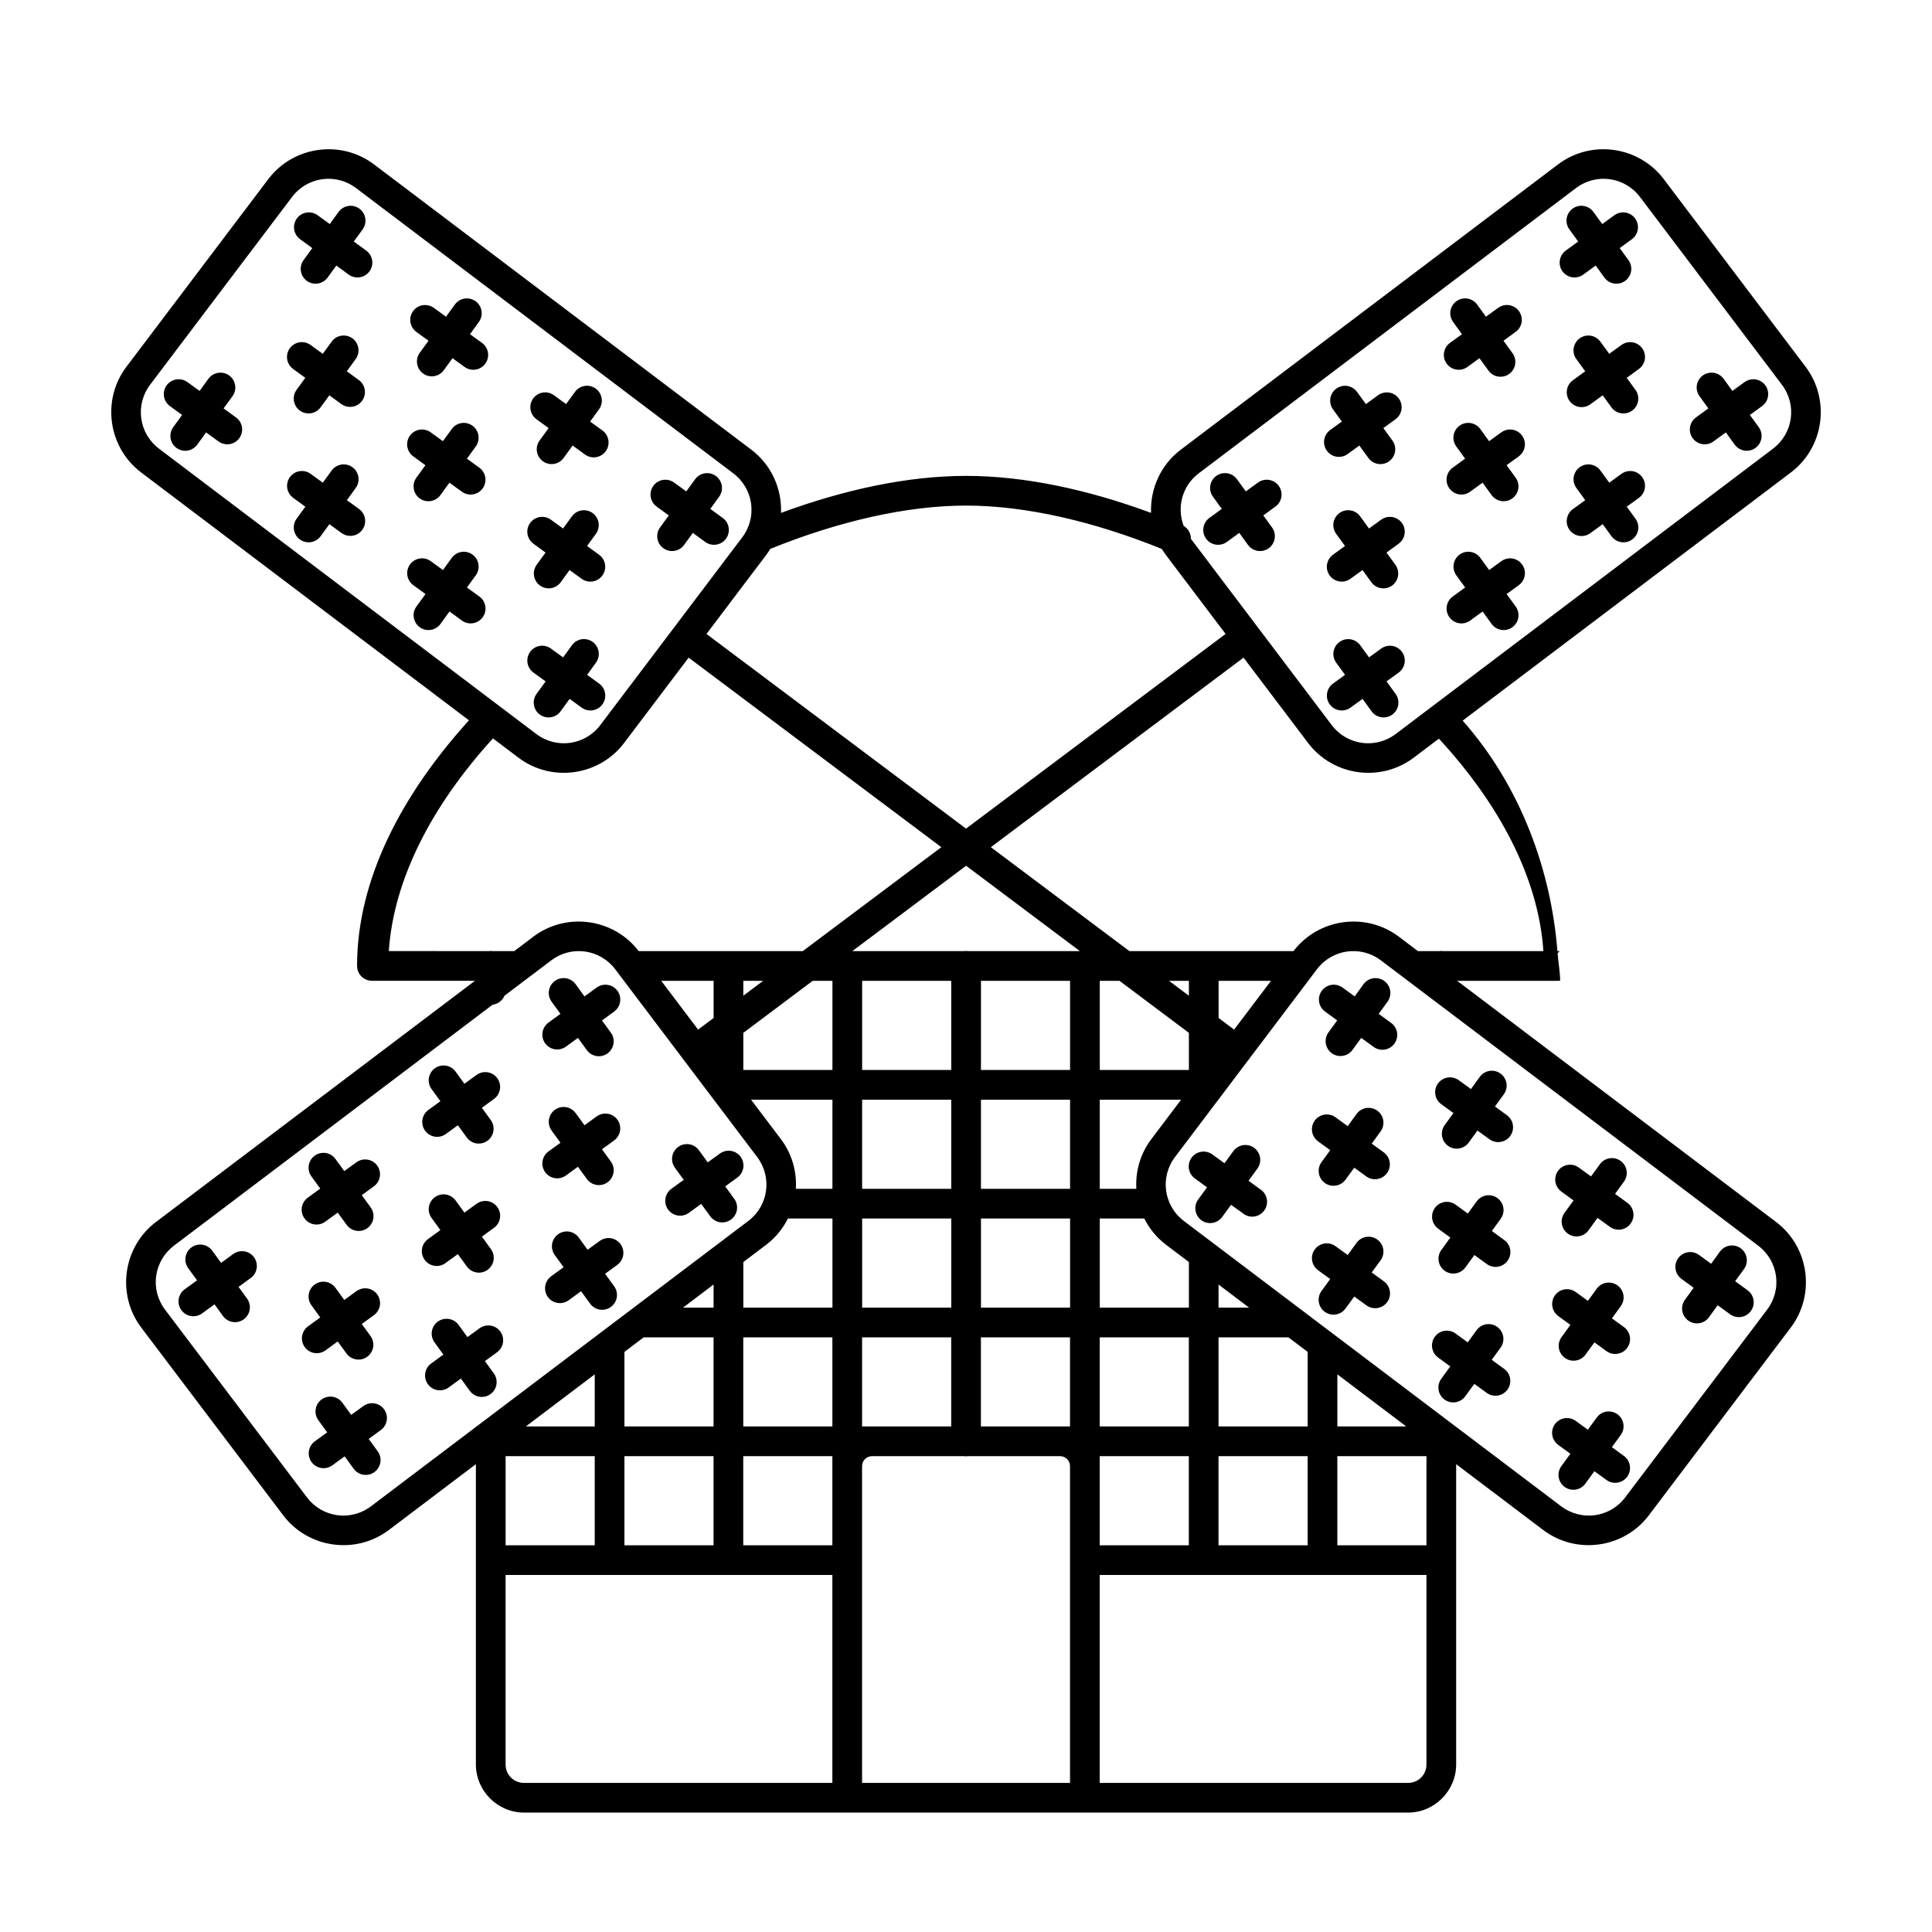
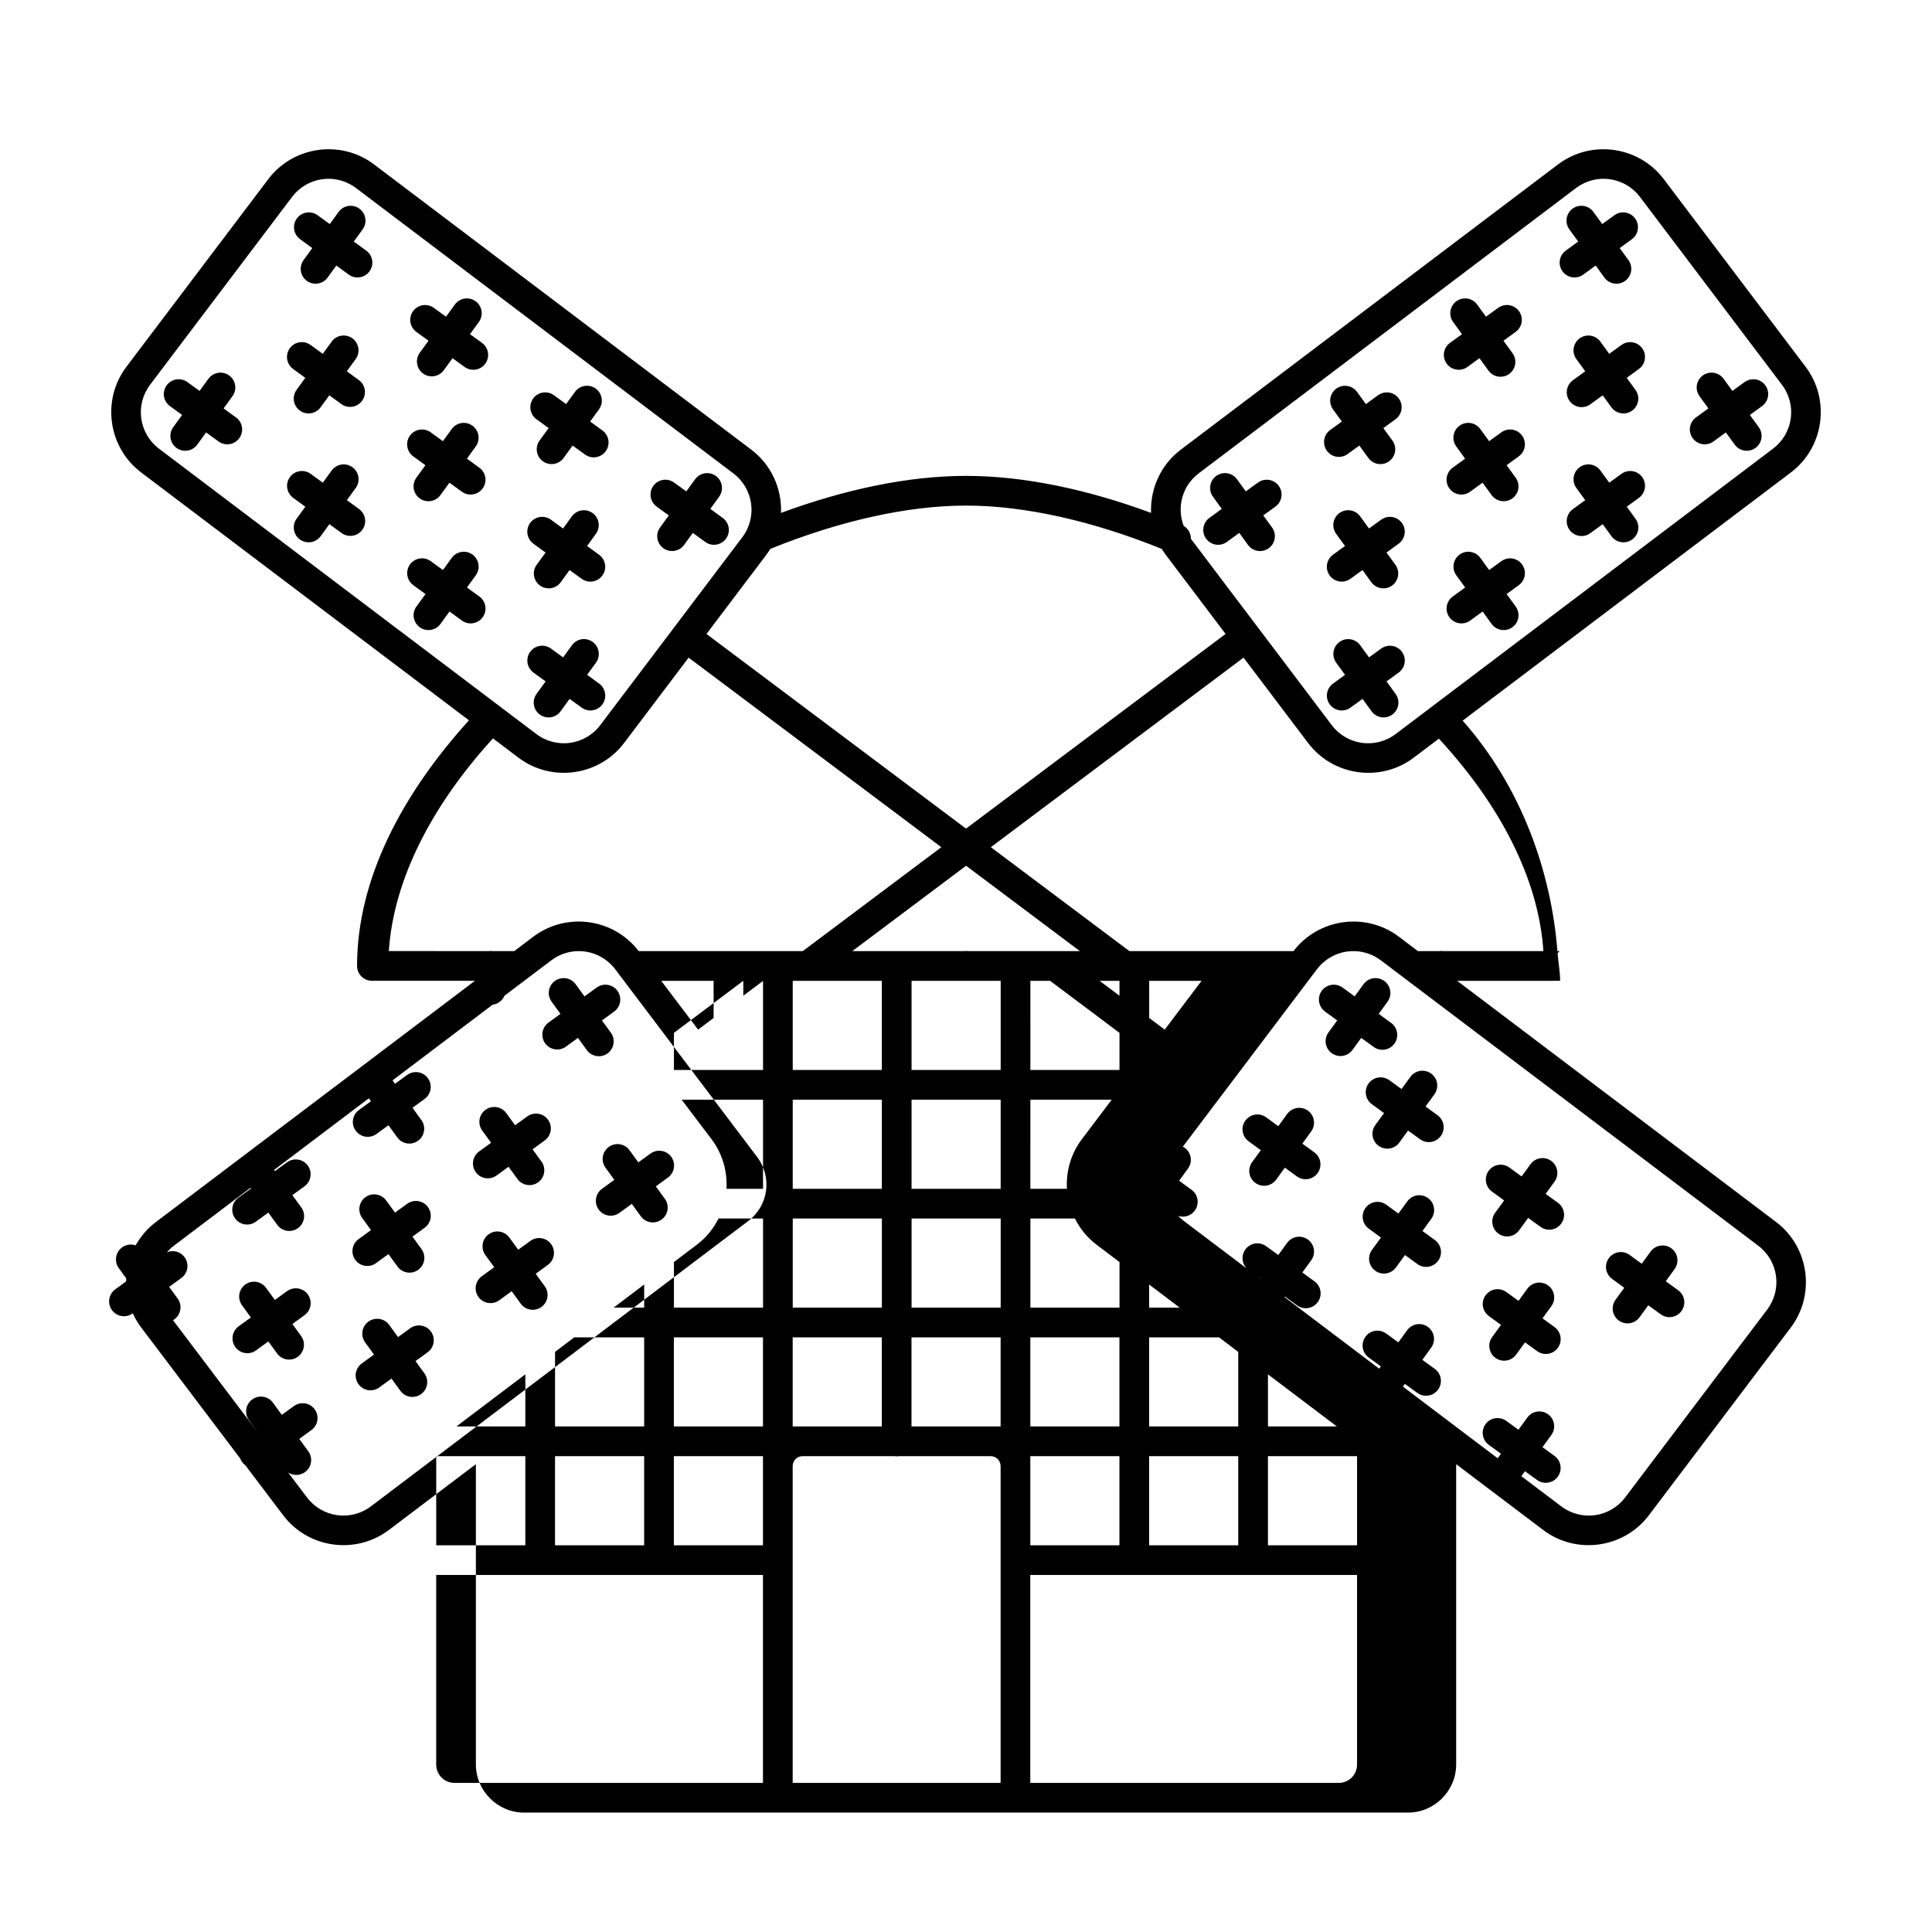
<svg xmlns="http://www.w3.org/2000/svg" fill="#000000" width="800px" height="800px" version="1.1" viewBox="144 144 512 512">
-   <path d="m230.23 183.57c-0.641 0.027-1.277 0.086-1.91 0.172-5.078 0.707-9.898 3.336-13.211 7.719l-37.602 49.734c-6.633 8.77-4.875 21.371 3.891 28.004l86.883 65.691c-17.789 19.641-29.656 42.129-29.656 65.086 0 2.176 1.762 3.938 3.938 3.938 0 0 13.852 0.004 27.301 0.008l-84.527 63.91c-8.77 6.629-10.523 19.23-3.894 28l37.602 49.734c6.633 8.77 19.246 10.523 28.016 3.887l23.055-17.434v79.582c0 6.996 5.758 12.754 12.758 12.754h234.27c6.996 0 12.754-5.758 12.754-12.754v-79.582l23.055 17.434c8.77 6.637 21.387 4.883 28.016-3.887l37.594-49.734c6.633-8.77 4.883-21.371-3.887-28l-84.512-63.906h19.543 6.047c0.605 0 1.031-0.012 1.309-0.012h0.32 0.066c0-2.375-0.492-4.883-0.668-7.312 0.133-0.137 0.535-0.559 0.539-0.559h-0.277-0.312c-1.633-20.953-9.5-43.445-25.109-61.07l86.992-65.773c8.77-6.633 10.516-19.234 3.887-28.004l-37.594-49.734c-3.316-4.383-8.133-7.012-13.211-7.719-5.078-0.703-10.422 0.516-14.805 3.832l-99.961 75.586c-5.402 4.082-8.129 10.43-7.887 16.758-16.875-6.234-33.703-9.805-49.031-9.805-15.336 0-32.164 3.586-49.035 9.809 0.246-6.328-2.481-12.68-7.883-16.762l-99.965-75.586c-3.836-2.902-8.406-4.199-12.891-4.004zm1.484 7.828c2.324 0.129 4.644 0.934 6.66 2.457l99.953 75.582c5.371 4.059 6.422 11.609 2.363 16.98l-37.602 49.734c-4.059 5.371-11.609 6.414-16.98 2.352l-99.957-75.586c-5.367-4.059-6.418-11.609-2.359-16.98l37.602-49.734c2.027-2.684 4.934-4.285 8-4.711 0.766-0.105 1.543-0.137 2.32-0.094zm336.58 0c0.773-0.043 1.551-0.012 2.316 0.094 3.066 0.426 5.977 2.027 8.008 4.711l37.594 49.734c4.062 5.371 3.008 12.922-2.359 16.98l-99.957 75.586c-5.371 4.062-12.918 3.019-16.98-2.352l-37.316-49.359c0.016-1.402-0.711-2.707-1.914-3.426-1.867-4.906-0.426-10.59 3.992-13.93l99.957-75.582c2.012-1.523 4.332-2.328 6.66-2.457zm-331.32 7.137c-1.297-0.02-2.519 0.602-3.269 1.66l-2.312 3.184-3.188-2.316c-0.633-0.477-1.398-0.746-2.188-0.781-1.746-0.078-3.336 1.008-3.898 2.664-0.562 1.652 0.031 3.481 1.461 4.488l3.18 2.312-2.316 3.184c-0.617 0.848-0.867 1.902-0.707 2.934 0.164 1.031 0.73 1.953 1.574 2.57 1.762 1.277 4.223 0.887 5.504-0.871l2.312-3.188 3.184 2.32c0.844 0.656 1.914 0.945 2.973 0.797 1.059-0.148 2.008-0.723 2.637-1.586 0.629-0.863 0.879-1.945 0.691-2.996-0.184-1.051-0.789-1.984-1.676-2.582l-3.18-2.316 2.312-3.18c0.891-1.184 1.039-2.769 0.383-4.098-0.652-1.328-1.996-2.18-3.477-2.199zm325.93 0c-1.461 0.062-2.766 0.93-3.387 2.25-0.625 1.32-0.469 2.879 0.41 4.047l2.312 3.18-3.18 2.316c-0.887 0.598-1.488 1.531-1.676 2.582-0.184 1.051 0.066 2.133 0.691 2.996 0.629 0.863 1.582 1.438 2.637 1.586 1.059 0.148 2.133-0.141 2.973-0.797l3.188-2.32 2.309 3.188c1.281 1.758 3.742 2.148 5.504 0.871 0.844-0.617 1.41-1.539 1.574-2.57 0.164-1.031-0.09-2.086-0.703-2.934l-2.32-3.184 3.18-2.312c1.387-0.977 1.992-2.731 1.5-4.356-0.488-1.625-1.965-2.75-3.66-2.797-0.887-0.027-1.754 0.25-2.465 0.781l-3.184 2.316-2.312-3.184c-0.773-1.094-2.051-1.719-3.391-1.66zm-295.13 24.543c-1.297-0.016-2.519 0.613-3.266 1.672l-2.312 3.18-3.191-2.316c-0.742-0.555-1.66-0.828-2.582-0.777-1.672 0.098-3.102 1.238-3.562 2.848-0.461 1.609 0.145 3.336 1.512 4.301l3.188 2.312-2.32 3.184c-0.613 0.848-0.863 1.898-0.699 2.93 0.16 1.031 0.73 1.957 1.574 2.57 1.758 1.277 4.219 0.887 5.496-0.875l2.312-3.18 3.18 2.312c1.758 1.281 4.223 0.895 5.504-0.863 1.277-1.758 0.891-4.219-0.867-5.5l-3.184-2.312 2.316-3.188c0.891-1.184 1.039-2.769 0.383-4.098-0.652-1.332-2-2.18-3.481-2.199zm264.33 0c-1.461 0.062-2.766 0.926-3.391 2.25-0.625 1.32-0.469 2.879 0.41 4.047l2.316 3.188-3.184 2.312c-1.758 1.281-2.144 3.742-0.863 5.5 1.277 1.758 3.742 2.144 5.5 0.863l3.18-2.312 2.312 3.18c0.598 0.887 1.527 1.492 2.578 1.676 1.055 0.188 2.137-0.062 3-0.691 0.863-0.629 1.434-1.578 1.582-2.637 0.148-1.059-0.137-2.129-0.797-2.973l-2.312-3.18 3.188-2.316c1.391-0.977 2-2.734 1.508-4.359-0.488-1.629-1.969-2.758-3.668-2.801-0.887-0.023-1.758 0.254-2.473 0.789l-3.191 2.316-2.312-3.18c-0.77-1.094-2.043-1.727-3.383-1.672zm-296.98 9.836c-1.297-0.02-2.516 0.605-3.266 1.664l-2.316 3.191-3.188-2.316c-0.633-0.477-1.395-0.754-2.188-0.789-1.75-0.078-3.34 1.008-3.902 2.66-0.566 1.656 0.027 3.488 1.461 4.492l3.184 2.32-2.312 3.172c-1.277 1.758-0.891 4.223 0.867 5.504 1.758 1.277 4.219 0.891 5.5-0.867l2.312-3.18 3.18 2.312c1.758 1.281 4.219 0.895 5.5-0.863 1.281-1.758 0.895-4.219-0.863-5.5l-3.188-2.32 2.32-3.184c0.891-1.188 1.035-2.769 0.383-4.102-0.656-1.328-2-2.18-3.484-2.195zm329.64 0.004c-1.457 0.062-2.762 0.93-3.387 2.246-0.629 1.32-0.473 2.879 0.402 4.047l2.32 3.184-3.188 2.32c-0.875 0.602-1.469 1.531-1.648 2.578-0.18 1.047 0.074 2.121 0.699 2.981s1.57 1.43 2.621 1.582c1.051 0.152 2.117-0.129 2.961-0.777l3.184-2.312 2.312 3.18c1.281 1.758 3.746 2.144 5.504 0.867 1.758-1.281 2.144-3.746 0.863-5.504l-2.312-3.172 3.184-2.32c1.387-0.977 1.992-2.731 1.5-4.356-0.488-1.625-1.969-2.75-3.664-2.797-0.887-0.023-1.754 0.254-2.465 0.789l-3.188 2.316-2.316-3.191c-0.773-1.09-2.047-1.715-3.383-1.66zm-362.29 9.836c-1.301-0.02-2.523 0.605-3.273 1.664l-2.312 3.18-3.184-2.316c-0.742-0.555-1.66-0.828-2.582-0.777-1.676 0.094-3.106 1.238-3.566 2.852-0.461 1.613 0.148 3.34 1.523 4.301l3.18 2.312-2.312 3.18c-0.637 0.844-0.906 1.906-0.75 2.953 0.152 1.043 0.723 1.98 1.574 2.602 0.855 0.621 1.922 0.875 2.965 0.699 1.043-0.172 1.969-0.758 2.574-1.621l2.312-3.18 3.188 2.312c0.84 0.656 1.914 0.945 2.973 0.797 1.055-0.148 2.008-0.723 2.637-1.586 0.625-0.863 0.875-1.945 0.691-2.996-0.188-1.051-0.793-1.984-1.676-2.582l-3.18-2.312 2.316-3.184c0.891-1.188 1.039-2.769 0.383-4.102-0.652-1.328-2-2.18-3.481-2.195zm394.93 0c-1.461 0.059-2.766 0.926-3.391 2.246-0.625 1.32-0.469 2.883 0.41 4.051l2.316 3.184-3.18 2.312c-0.883 0.598-1.488 1.531-1.672 2.582-0.188 1.051 0.062 2.133 0.691 2.996 0.625 0.863 1.578 1.438 2.637 1.586 1.055 0.148 2.129-0.141 2.969-0.797l3.188-2.312 2.312 3.18c0.605 0.863 1.535 1.449 2.574 1.621 1.043 0.176 2.109-0.078 2.965-0.699 0.852-0.621 1.422-1.559 1.578-2.602 0.156-1.047-0.117-2.109-0.754-2.953l-2.312-3.18 3.18-2.312c1.395-0.973 2-2.731 1.512-4.359-0.492-1.625-1.969-2.754-3.668-2.797-0.887-0.027-1.758 0.25-2.469 0.781l-3.184 2.316-2.312-3.18c-0.773-1.094-2.051-1.723-3.391-1.664zm-297.8 3.473c-1.297-0.016-2.519 0.613-3.266 1.672l-2.32 3.188-3.184-2.32c-0.633-0.477-1.398-0.75-2.191-0.785-1.746-0.078-3.332 1.008-3.894 2.664-0.562 1.652 0.031 3.481 1.461 4.488l3.188 2.312-2.32 3.184c-0.656 0.844-0.945 1.914-0.797 2.973s0.723 2.008 1.586 2.637c0.863 0.629 1.945 0.879 2.996 0.691 1.051-0.184 1.984-0.789 2.578-1.676l2.312-3.18 3.188 2.312c0.844 0.648 1.91 0.93 2.961 0.777 1.051-0.152 1.996-0.723 2.621-1.582s0.879-1.934 0.699-2.981c-0.18-1.047-0.773-1.977-1.648-2.578l-3.18-2.312 2.312-3.18c0.891-1.188 1.039-2.773 0.387-4.106-0.656-1.332-2.004-2.18-3.488-2.199zm200.67 0.012c-1.457 0.062-2.762 0.93-3.387 2.246-0.625 1.32-0.469 2.879 0.406 4.047l2.312 3.18-3.18 2.312c-1.691 1.301-2.043 3.711-0.785 5.438 1.254 1.727 3.656 2.137 5.414 0.926l3.188-2.312 2.312 3.18c0.598 0.887 1.527 1.492 2.578 1.676 1.051 0.188 2.133-0.062 3-0.691 0.863-0.629 1.434-1.578 1.582-2.637 0.148-1.059-0.137-2.129-0.797-2.973l-2.316-3.184 3.184-2.312c1.387-0.977 1.992-2.731 1.5-4.356-0.488-1.625-1.961-2.75-3.656-2.797-0.891-0.023-1.758 0.254-2.469 0.785l-3.184 2.32-2.32-3.188c-0.77-1.09-2.047-1.715-3.383-1.66zm-233.32 9.828c-1.297-0.016-2.519 0.613-3.266 1.672l-2.312 3.18-3.188-2.312c-0.738-0.559-1.656-0.836-2.582-0.785-1.672 0.094-3.106 1.238-3.566 2.848-0.461 1.613 0.152 3.34 1.523 4.305l3.18 2.312-2.312 3.188c-0.656 0.84-0.941 1.91-0.793 2.969 0.148 1.059 0.719 2.012 1.582 2.637 0.863 0.629 1.945 0.879 3 0.691 1.051-0.184 1.98-0.789 2.578-1.676l2.312-3.18 3.184 2.312c0.844 0.66 1.914 0.945 2.973 0.797 1.059-0.148 2.008-0.719 2.637-1.582 0.629-0.863 0.879-1.945 0.691-3-0.184-1.051-0.789-1.98-1.676-2.578l-3.18-2.312 2.312-3.188c0.891-1.184 1.039-2.769 0.383-4.098-0.652-1.332-2-2.18-3.481-2.199zm265.98 0c-1.461 0.062-2.766 0.93-3.391 2.25-0.625 1.324-0.465 2.879 0.414 4.047l2.312 3.188-3.18 2.312c-0.887 0.598-1.492 1.527-1.676 2.578-0.188 1.055 0.062 2.137 0.691 3s1.578 1.434 2.637 1.582c1.059 0.148 2.129-0.137 2.973-0.797l3.184-2.312 2.312 3.18c0.598 0.887 1.531 1.492 2.582 1.676 1.051 0.188 2.133-0.062 2.996-0.691 0.863-0.629 1.438-1.578 1.586-2.637 0.148-1.059-0.141-2.129-0.797-2.969l-2.312-3.188 3.18-2.312c1.391-0.977 2-2.734 1.508-4.363-0.492-1.629-1.973-2.754-3.672-2.797-0.887-0.02-1.754 0.262-2.461 0.793l-3.188 2.312-2.312-3.18c-0.77-1.098-2.047-1.727-3.387-1.672zm-297.8 10.996c-1.297-0.016-2.516 0.609-3.266 1.668l-2.316 3.184-3.188-2.316c-0.633-0.477-1.395-0.746-2.188-0.781-1.746-0.074-3.328 1.008-3.894 2.66-0.562 1.652 0.027 3.477 1.453 4.484l3.184 2.32-2.312 3.18c-1.277 1.758-0.891 4.219 0.867 5.5 1.758 1.281 4.219 0.895 5.5-0.863l2.316-3.184 3.176 2.305c0.844 0.637 1.906 0.906 2.949 0.75 1.043-0.156 1.984-0.723 2.606-1.578 0.621-0.852 0.871-1.922 0.699-2.961-0.176-1.043-0.758-1.969-1.625-2.578l-3.172-2.305 2.312-3.18c0.891-1.184 1.043-2.773 0.387-4.106-0.656-1.332-2.004-2.18-3.488-2.199zm329.64 0.008c-1.461 0.059-2.769 0.926-3.394 2.246-0.625 1.324-0.469 2.883 0.41 4.051l2.312 3.18-3.172 2.305c-0.887 0.598-1.492 1.531-1.676 2.582-0.184 1.051 0.062 2.133 0.691 2.996 0.629 0.863 1.578 1.438 2.637 1.586 1.059 0.148 2.129-0.141 2.973-0.797l3.18-2.312 2.316 3.191c1.281 1.758 3.746 2.144 5.504 0.863 1.758-1.281 2.144-3.742 0.863-5.5l-2.312-3.18 3.184-2.32c1.383-0.977 1.984-2.731 1.492-4.352-0.492-1.621-1.961-2.746-3.656-2.793-0.887-0.023-1.754 0.25-2.465 0.781l-3.188 2.316-2.316-3.184c-0.773-1.094-2.047-1.719-3.383-1.66zm-233.32 2.312c-1.297-0.02-2.519 0.602-3.269 1.66l-2.312 3.184-3.188-2.316c-0.633-0.477-1.398-0.746-2.188-0.781-1.75-0.074-3.336 1.008-3.898 2.664s0.031 3.484 1.461 4.488l3.18 2.312-2.316 3.188c-0.617 0.844-0.871 1.898-0.707 2.93 0.164 1.031 0.73 1.957 1.574 2.57 1.762 1.277 4.223 0.887 5.504-0.871l2.312-3.184 3.184 2.316c0.844 0.656 1.914 0.945 2.973 0.797 1.055-0.148 2.008-0.723 2.637-1.586 0.629-0.863 0.875-1.945 0.691-2.996-0.184-1.051-0.789-1.984-1.676-2.578l-3.18-2.32 2.312-3.18c0.891-1.184 1.035-2.769 0.383-4.098-0.652-1.328-1.996-2.18-3.477-2.199zm137 0c-1.461 0.062-2.762 0.93-3.387 2.25-0.625 1.32-0.469 2.879 0.41 4.047l2.312 3.18-3.18 2.32c-0.883 0.594-1.488 1.527-1.676 2.578-0.184 1.051 0.066 2.133 0.691 2.996 0.629 0.863 1.582 1.438 2.637 1.586 1.059 0.148 2.133-0.141 2.973-0.797l3.188-2.316 2.312 3.184c1.277 1.758 3.742 2.148 5.5 0.871 1.758-1.281 2.148-3.742 0.871-5.5l-2.32-3.188 3.18-2.312c1.387-0.977 1.992-2.731 1.5-4.356-0.488-1.621-1.965-2.75-3.656-2.797-0.887-0.023-1.758 0.25-2.469 0.781l-3.184 2.316-2.312-3.184c-0.773-1.094-2.051-1.719-3.391-1.66zm-68.441 8.602c15.719 0 33.809 4.176 51.879 11.488 0.352 0.578 0.73 1.141 1.145 1.688l15.758 20.84-68.789 51.594-68.781-51.586 15.762-20.848c0.418-0.555 0.797-1.121 1.152-1.703 18.066-7.309 36.16-11.473 51.875-11.473zm-101.22 1.23c-1.297-0.016-2.519 0.609-3.266 1.668l-2.312 3.18-3.18-2.312c-0.637-0.477-1.402-0.75-2.195-0.781-1.746-0.074-3.332 1.008-3.898 2.664-0.562 1.656 0.035 3.484 1.465 4.488l3.172 2.312-2.312 3.18c-0.637 0.844-0.906 1.906-0.75 2.949 0.156 1.047 0.723 1.984 1.578 2.606 0.852 0.621 1.918 0.871 2.961 0.699 1.043-0.176 1.969-0.758 2.578-1.621l2.309-3.18 3.195 2.316c1.758 1.277 4.223 0.891 5.5-0.871 1.277-1.758 0.891-4.223-0.871-5.5l-3.184-2.32 2.312-3.18c0.887-1.184 1.035-2.769 0.379-4.098-0.652-1.328-2-2.18-3.481-2.199zm202.31 0c-1.461 0.062-2.766 0.93-3.391 2.25-0.625 1.324-0.465 2.879 0.414 4.047l2.312 3.18-3.188 2.32c-1.758 1.277-2.148 3.742-0.871 5.5 1.281 1.762 3.742 2.148 5.504 0.871l3.191-2.316 2.312 3.18c0.605 0.863 1.535 1.445 2.574 1.621 1.043 0.172 2.109-0.078 2.965-0.699 0.852-0.621 1.422-1.559 1.574-2.606 0.156-1.043-0.113-2.106-0.75-2.949l-2.312-3.18 3.176-2.312c1.383-0.977 1.988-2.731 1.5-4.356-0.492-1.621-1.965-2.75-3.66-2.797-0.887-0.027-1.762 0.25-2.473 0.781l-3.18 2.312-2.312-3.18c-0.77-1.098-2.047-1.727-3.387-1.668zm-234.14 11.004c-1.297-0.02-2.516 0.602-3.266 1.66l-2.312 3.188-3.188-2.32c-0.633-0.477-1.395-0.75-2.188-0.789-1.746-0.074-3.332 1.012-3.898 2.664-0.562 1.656 0.031 3.484 1.461 4.492l3.188 2.316-2.32 3.188c-0.656 0.84-0.941 1.914-0.793 2.969 0.148 1.059 0.719 2.012 1.582 2.637 0.863 0.629 1.945 0.879 3 0.691 1.051-0.184 1.98-0.789 2.578-1.672l2.312-3.188 3.184 2.32c0.844 0.656 1.914 0.941 2.973 0.793 1.059-0.148 2.008-0.719 2.637-1.582 0.629-0.863 0.879-1.945 0.691-2.996-0.184-1.055-0.789-1.984-1.676-2.582l-3.184-2.316 2.316-3.188c0.883-1.188 1.027-2.766 0.375-4.09-0.656-1.324-1.996-2.172-3.473-2.195zm265.98 0c-1.457 0.066-2.754 0.93-3.379 2.246-0.625 1.316-0.469 2.871 0.402 4.039l2.316 3.188-3.184 2.316c-0.887 0.598-1.492 1.527-1.676 2.582-0.188 1.051 0.062 2.133 0.691 2.996s1.578 1.434 2.637 1.582c1.059 0.148 2.129-0.137 2.973-0.793l3.184-2.32 2.312 3.188c0.598 0.883 1.531 1.488 2.582 1.672 1.051 0.188 2.133-0.062 2.996-0.691 0.863-0.625 1.438-1.578 1.586-2.637 0.148-1.055-0.141-2.129-0.797-2.969l-2.32-3.188 3.188-2.316c1.387-0.98 1.992-2.734 1.5-4.359s-1.969-2.75-3.664-2.797c-0.887-0.02-1.754 0.258-2.461 0.789l-3.188 2.32-2.312-3.188c-0.773-1.094-2.051-1.719-3.387-1.66zm-234.14 23.141c-1.297-0.012-2.519 0.613-3.266 1.676l-2.312 3.18-3.18-2.312c-0.742-0.559-1.656-0.836-2.582-0.781-1.672 0.09-3.106 1.23-3.566 2.844-0.465 1.609 0.145 3.336 1.512 4.301l3.188 2.312-2.32 3.188c-0.656 0.84-0.945 1.914-0.797 2.969 0.148 1.059 0.723 2.012 1.586 2.637 0.863 0.629 1.945 0.879 2.996 0.695 1.051-0.188 1.984-0.793 2.582-1.676l2.309-3.18 3.195 2.316c1.758 1.281 4.223 0.891 5.5-0.871 1.277-1.758 0.891-4.223-0.871-5.5l-3.184-2.316 2.312-3.18c0.887-1.188 1.035-2.773 0.379-4.102-0.652-1.328-2-2.18-3.481-2.199zm202.31 0.016c-1.457 0.066-2.758 0.93-3.379 2.246-0.625 1.316-0.469 2.871 0.402 4.039l2.312 3.18-3.188 2.316c-1.758 1.277-2.148 3.742-0.871 5.5 1.281 1.762 3.742 2.152 5.504 0.871l3.191-2.316 2.312 3.18c0.598 0.883 1.527 1.488 2.578 1.672 1.051 0.188 2.133-0.062 2.996-0.691 0.867-0.625 1.438-1.578 1.586-2.637 0.148-1.055-0.137-2.129-0.797-2.969l-2.316-3.188 3.184-2.312c1.383-0.98 1.984-2.731 1.492-4.352-0.492-1.621-1.965-2.746-3.656-2.793-0.887-0.027-1.762 0.246-2.473 0.781l-3.18 2.312-2.312-3.18c-0.773-1.094-2.051-1.723-3.387-1.66zm-174.62 4.906 66.969 50.234-36.715 27.539c-15.441-0.004-33.172 0-43.484 0-3.312-4.336-8.098-6.938-13.141-7.641-5.078-0.703-10.418 0.516-14.805 3.832l-5.035 3.809h-5.684c-0.195-0.031-0.391-0.043-0.59-0.043-0.164 0.004-0.324 0.02-0.484 0.043-14.531-0.004-25.102-0.012-26.484-0.012 1.285-19.168 11.547-38.75 27.602-56.359l6.742 5.098c8.77 6.637 21.383 4.883 28.012-3.887zm147.06 0 17.098 22.613c6.629 8.77 19.246 10.523 28.012 3.887l6.656-5.031c16.172 17.512 26.418 37.078 27.695 56.305h-3.293-23.195c-0.203-0.031-0.406-0.047-0.609-0.043-0.168 0.004-0.336 0.016-0.5 0.043h-5.652l-5.035-3.809c-4.387-3.316-9.727-4.535-14.805-3.832-5.043 0.703-9.828 3.305-13.141 7.641-9.211 0.004-28.59 0-43.48 0l-36.723-27.539zm-73.527 55.152 30.152 22.621h-29.605c-0.203-0.031-0.406-0.047-0.609-0.043-0.168 0.004-0.332 0.016-0.5 0.043h-29.594zm-103.3 22.641c0.777-0.043 1.551-0.016 2.316 0.09 3.066 0.426 5.973 2.027 8.004 4.711l17.805 23.551c0.133 0.219 0.285 0.426 0.461 0.613l7.797 10.312v0.074h0.055l11.484 15.184c4.059 5.371 3.008 12.922-2.363 16.98l-71.98 54.43h-0.172v0.129l-27.805 21.027c-5.367 4.062-12.918 3.019-16.98-2.352l-37.602-49.734c-4.059-5.367-3.008-12.918 2.363-16.98l84.434-63.848c1.402-0.172 2.602-1.082 3.148-2.383l12.375-9.352c2.012-1.523 4.332-2.328 6.66-2.453zm206.59 0c2.328 0.125 4.648 0.93 6.66 2.453l99.957 75.582c5.371 4.062 6.422 11.613 2.363 16.98l-37.598 49.734c-4.059 5.371-11.613 6.414-16.984 2.352l-99.957-75.586c-5.371-4.059-6.422-11.609-2.359-16.98l11.48-15.184h0.055v-0.074l7.797-10.312c0.168-0.184 0.316-0.379 0.445-0.59l17.82-23.574c2.031-2.684 4.938-4.285 8.004-4.711 0.766-0.105 1.543-0.133 2.316-0.09zm-210.12 7.133c-1.461 0.062-2.766 0.926-3.391 2.246-0.629 1.324-0.469 2.883 0.41 4.051l2.312 3.18-3.18 2.32c-1.758 1.277-2.144 3.742-0.867 5.5 1.281 1.758 3.746 2.144 5.504 0.863l3.18-2.312 2.312 3.18c0.605 0.863 1.531 1.449 2.574 1.621 1.043 0.176 2.109-0.078 2.965-0.699 0.852-0.621 1.422-1.559 1.574-2.602 0.156-1.047-0.113-2.109-0.75-2.949l-2.312-3.18 3.188-2.32c1.387-0.977 1.988-2.734 1.5-4.359-0.492-1.621-1.969-2.75-3.664-2.793-0.887-0.023-1.758 0.25-2.469 0.781l-3.184 2.32-2.32-3.188c-0.773-1.094-2.047-1.719-3.383-1.66zm215.39 0c-1.297-0.02-2.523 0.602-3.273 1.66l-2.312 3.188-3.184-2.32c-0.637-0.477-1.398-0.746-2.191-0.781-1.746-0.074-3.332 1.008-3.894 2.664s0.031 3.484 1.461 4.488l3.18 2.312-2.32 3.188c-1.277 1.758-0.887 4.219 0.871 5.5 1.762 1.277 4.223 0.891 5.5-0.871l2.312-3.184 3.188 2.316c0.84 0.656 1.914 0.945 2.973 0.797 1.055-0.148 2.008-0.723 2.637-1.586 0.625-0.863 0.875-1.945 0.691-2.996-0.188-1.051-0.789-1.984-1.676-2.578l-3.18-2.32 2.312-3.18c0.887-1.184 1.035-2.769 0.383-4.098s-1.996-2.18-3.477-2.199zm-189.36 0.719h13.887v9.852l-4.109 3.082zm21.758 0h5.266l-5.266 3.949zm18.391 0h5.227v23.629h-23.617v-9.836zm13.098 0h23.617v23.629h-23.617zm31.488 0h23.617v23.629h-23.617zm31.488 0h5.227l18.391 13.793v9.836h-23.617zm18.348 0h5.269v3.953zm13.141 0h13.887l-9.777 12.934-4.109-3.082zm-205.57 22.438c-1.457 0.062-2.758 0.93-3.383 2.246-0.625 1.32-0.469 2.875 0.406 4.043l2.312 3.18-3.18 2.312c-1.762 1.277-2.152 3.742-0.875 5.5 1.277 1.762 3.738 2.156 5.5 0.879l3.188-2.32 2.312 3.18c0.605 0.863 1.531 1.449 2.574 1.625 1.043 0.172 2.109-0.082 2.961-0.703 0.855-0.621 1.426-1.559 1.578-2.602 0.156-1.043-0.113-2.109-0.75-2.949l-2.312-3.18 3.18-2.32c1.383-0.98 1.98-2.731 1.492-4.352-0.492-1.621-1.965-2.746-3.656-2.793-0.887-0.023-1.754 0.254-2.461 0.785l-3.18 2.312-2.316-3.184c-0.773-1.094-2.051-1.723-3.391-1.66zm278.02 1.387c-1.301-0.012-2.519 0.613-3.266 1.676l-2.312 3.18-3.191-2.32c-0.746-0.555-1.66-0.828-2.586-0.773-1.672 0.094-3.102 1.234-3.562 2.844-0.461 1.609 0.148 3.336 1.516 4.301l3.188 2.312-2.32 3.188c-1.277 1.758-0.887 4.219 0.875 5.496 1.758 1.277 4.219 0.887 5.496-0.871l2.312-3.18 3.18 2.312c1.758 1.277 4.223 0.891 5.5-0.867 0.617-0.844 0.871-1.898 0.707-2.93-0.16-1.031-0.727-1.957-1.57-2.57l-3.184-2.312 2.316-3.184c0.891-1.188 1.039-2.773 0.383-4.102-0.656-1.328-2-2.18-3.481-2.199zm-196.35 7.676h21.562v23.617h-9.691c0.262-4.574-1.012-9.258-3.973-13.172zm29.434 0h23.617v23.617h-23.617zm31.488 0h23.617v23.617h-23.617zm31.488 0h21.562l-7.894 10.445c-2.965 3.914-4.238 8.598-3.977 13.172h-9.691zm-142.25 1.934c-1.461 0.059-2.766 0.926-3.391 2.246-0.629 1.32-0.469 2.883 0.41 4.051l2.312 3.18-3.18 2.312c-1.758 1.277-2.144 3.742-0.867 5.5 1.281 1.758 3.746 2.144 5.504 0.863l3.172-2.312 2.32 3.188c0.605 0.863 1.531 1.449 2.574 1.621 1.043 0.176 2.109-0.078 2.965-0.699 0.852-0.621 1.422-1.559 1.574-2.606 0.156-1.043-0.113-2.106-0.75-2.949l-2.316-3.184 3.191-2.32c1.379-0.98 1.98-2.731 1.488-4.352-0.488-1.621-1.961-2.746-3.652-2.793-0.887-0.027-1.758 0.25-2.469 0.781l-3.184 2.316-2.32-3.184c-0.773-1.094-2.047-1.719-3.383-1.66zm213.54 0.227c-1.297-0.016-2.519 0.605-3.266 1.664l-2.316 3.195-3.188-2.32c-0.633-0.477-1.398-0.75-2.188-0.785-1.75-0.082-3.34 1.004-3.906 2.66-0.562 1.652 0.031 3.484 1.461 4.492l3.188 2.316-2.312 3.172c-1.281 1.758-0.895 4.223 0.863 5.504 1.758 1.281 4.223 0.895 5.504-0.863l2.312-3.18 3.18 2.312c1.754 1.277 4.219 0.891 5.5-0.867 0.613-0.844 0.867-1.895 0.707-2.93-0.164-1.031-0.727-1.953-1.57-2.57l-3.188-2.316 2.32-3.188c0.887-1.188 1.035-2.769 0.383-4.102-0.656-1.328-2.004-2.176-3.484-2.195zm-180.88 9.613c-1.457 0.062-2.758 0.926-3.383 2.242s-0.473 2.871 0.398 4.043l2.32 3.184-3.18 2.312c-0.879 0.602-1.477 1.531-1.656 2.578-0.184 1.047 0.066 2.125 0.691 2.984 0.625 0.863 1.57 1.434 2.625 1.586 1.051 0.152 2.121-0.129 2.965-0.777l3.184-2.316 2.312 3.18c0.598 0.883 1.527 1.488 2.582 1.676 1.051 0.184 2.133-0.066 2.996-0.695 0.863-0.625 1.438-1.578 1.586-2.637 0.148-1.055-0.141-2.129-0.797-2.969l-2.312-3.188 3.18-2.312c1.379-0.977 1.98-2.731 1.492-4.348-0.492-1.621-1.961-2.746-3.652-2.797-0.887-0.027-1.754 0.25-2.465 0.781l-3.188 2.312-2.312-3.18c-0.773-1.094-2.051-1.723-3.387-1.66zm148.23 0.227c-1.301-0.02-2.523 0.605-3.273 1.668l-2.312 3.176-3.184-2.316c-0.746-0.555-1.66-0.828-2.586-0.773-1.672 0.09-3.106 1.234-3.566 2.848-0.457 1.613 0.152 3.34 1.527 4.305l3.18 2.312-2.312 3.18c-0.637 0.84-0.906 1.902-0.754 2.949 0.156 1.043 0.727 1.98 1.578 2.602 0.855 0.621 1.922 0.875 2.965 0.699 1.039-0.172 1.969-0.758 2.574-1.621l2.312-3.18 3.188 2.312c0.84 0.656 1.914 0.945 2.969 0.797 1.059-0.148 2.012-0.719 2.637-1.586 0.629-0.863 0.879-1.945 0.691-2.996-0.184-1.051-0.789-1.984-1.672-2.578l-3.18-2.312 2.316-3.188c0.891-1.184 1.039-2.769 0.383-4.102-0.656-1.328-2-2.176-3.481-2.195zm-244.55 2.086c-1.461 0.062-2.766 0.93-3.391 2.25-0.621 1.32-0.465 2.879 0.414 4.047l2.312 3.18-3.188 2.316c-0.887 0.598-1.496 1.531-1.684 2.586-0.188 1.051 0.062 2.137 0.691 3.004 0.633 0.867 1.586 1.438 2.648 1.582 1.062 0.145 2.137-0.148 2.977-0.812l3.184-2.316 2.32 3.191c0.605 0.863 1.535 1.449 2.574 1.621 1.043 0.176 2.109-0.078 2.965-0.699 0.855-0.621 1.422-1.559 1.578-2.602 0.156-1.047-0.117-2.109-0.75-2.953l-2.32-3.184 3.188-2.32c1.379-0.98 1.98-2.731 1.488-4.352-0.488-1.621-1.961-2.746-3.656-2.793-0.887-0.027-1.758 0.246-2.473 0.781l-3.18 2.312-2.312-3.18c-0.773-1.094-2.047-1.723-3.387-1.66zm341.68 1.387c-1.297-0.012-2.519 0.613-3.266 1.676l-2.32 3.184-3.184-2.316c-0.637-0.477-1.398-0.754-2.191-0.789-1.746-0.078-3.336 1.004-3.902 2.66s0.031 3.488 1.461 4.492l3.188 2.32-2.312 3.18c-0.66 0.84-0.945 1.914-0.797 2.969 0.148 1.059 0.719 2.012 1.582 2.637 0.867 0.629 1.949 0.879 3 0.691 1.051-0.184 1.98-0.789 2.578-1.672l2.312-3.18 3.188 2.312c0.84 0.645 1.91 0.926 2.961 0.773 1.051-0.152 1.996-0.723 2.621-1.582 0.625-0.855 0.875-1.934 0.695-2.981-0.18-1.047-0.773-1.977-1.648-2.578l-3.18-2.312 2.312-3.18c0.895-1.184 1.043-2.773 0.387-4.106-0.652-1.332-2-2.18-3.484-2.199zm-309.85 9.613c-1.453 0.066-2.754 0.93-3.379 2.25-0.621 1.316-0.469 2.867 0.402 4.035l2.312 3.188-3.18 2.312c-0.887 0.598-1.488 1.527-1.676 2.578-0.184 1.051 0.066 2.133 0.691 2.996 0.629 0.867 1.582 1.438 2.637 1.586 1.059 0.148 2.133-0.137 2.973-0.797l3.188-2.312 2.312 3.18c0.594 0.887 1.527 1.492 2.578 1.676 1.051 0.188 2.133-0.062 2.996-0.691 0.863-0.629 1.438-1.578 1.586-2.637s-0.141-2.129-0.797-2.973l-2.312-3.184 3.18-2.312c1.387-0.977 1.992-2.734 1.5-4.356-0.488-1.625-1.965-2.75-3.66-2.797-0.887-0.023-1.754 0.254-2.465 0.785l-3.184 2.312-2.312-3.18c-0.773-1.094-2.051-1.719-3.391-1.66zm277.2 0.227c-1.301-0.012-2.519 0.613-3.266 1.676l-2.312 3.18-3.188-2.312c-0.742-0.559-1.656-0.84-2.582-0.789-1.676 0.094-3.106 1.238-3.566 2.852-0.461 1.609 0.152 3.34 1.523 4.301l3.18 2.312-2.312 3.188c-0.656 0.84-0.945 1.914-0.797 2.969 0.148 1.059 0.723 2.012 1.586 2.637 0.863 0.629 1.945 0.879 2.996 0.695 1.051-0.188 1.984-0.793 2.582-1.676l2.312-3.18 3.184 2.312c0.844 0.656 1.914 0.945 2.973 0.797 1.059-0.148 2.008-0.723 2.637-1.586s0.879-1.945 0.691-2.996c-0.184-1.055-0.789-1.984-1.676-2.582l-3.18-2.312 2.312-3.184c0.891-1.188 1.039-2.773 0.383-4.102-0.652-1.328-2-2.18-3.481-2.199zm-185.76 6.176h11.797v23.617h-23.617v-12.078l6.059-4.582c2.516-1.902 4.434-4.305 5.762-6.957zm19.668 0h23.617v23.617h-23.617zm31.488 0h23.617v23.617h-23.617zm31.488 0h11.797c1.328 2.652 3.246 5.055 5.762 6.957l6.059 4.582v12.078h-23.617zm-141.43 3.426c-0.004 0.004-0.004 0.004-0.008 0.008-1.457 0.066-2.758 0.934-3.379 2.25-0.621 1.32-0.465 2.875 0.41 4.039l2.316 3.18-3.184 2.32c-0.887 0.598-1.492 1.527-1.676 2.578-0.188 1.051 0.062 2.133 0.691 3 0.629 0.863 1.578 1.434 2.637 1.582 1.059 0.148 2.129-0.137 2.973-0.797l3.184-2.316 2.32 3.184c0.598 0.887 1.527 1.492 2.578 1.676 1.051 0.188 2.133-0.062 2.996-0.691 0.867-0.629 1.438-1.578 1.586-2.637 0.148-1.059-0.141-2.129-0.797-2.973l-2.316-3.184 3.184-2.32c1.387-0.977 1.992-2.734 1.5-4.356-0.492-1.625-1.969-2.75-3.664-2.797-0.887-0.023-1.758 0.254-2.465 0.789l-3.188 2.316-2.312-3.184c-0.773-1.098-2.047-1.727-3.387-1.668zm212.71 1.395c-1.297-0.016-2.519 0.609-3.266 1.668l-2.316 3.188-3.188-2.32c-0.633-0.473-1.398-0.746-2.188-0.781-1.746-0.074-3.332 1.008-3.894 2.66-0.566 1.652 0.027 3.481 1.449 4.488l3.188 2.316-2.312 3.18c-1.281 1.758-0.895 4.223 0.863 5.5 1.758 1.281 4.223 0.895 5.504-0.863l2.316-3.184 3.176 2.305c0.84 0.637 1.902 0.906 2.949 0.75 1.043-0.152 1.98-0.723 2.602-1.578 0.621-0.852 0.875-1.918 0.699-2.961-0.172-1.043-0.758-1.969-1.621-2.574l-3.172-2.309 2.312-3.18c0.891-1.184 1.043-2.773 0.387-4.106-0.656-1.328-2.004-2.18-3.488-2.199zm-309.85 2.082c-1.457 0.062-2.762 0.93-3.387 2.25s-0.465 2.879 0.41 4.047l2.312 3.184-3.18 2.312c-0.883 0.598-1.488 1.531-1.672 2.582-0.188 1.051 0.062 2.133 0.691 2.996 0.625 0.863 1.578 1.438 2.637 1.586 1.055 0.148 2.129-0.141 2.969-0.797l3.188-2.312 2.312 3.18c1.301 1.691 3.707 2.039 5.434 0.785 1.727-1.254 2.141-3.652 0.938-5.41l-2.32-3.188 3.18-2.312c1.395-0.973 2-2.731 1.512-4.359-0.492-1.625-1.969-2.754-3.668-2.797-0.887-0.023-1.758 0.254-2.469 0.785l-3.184 2.32-2.312-3.18c-0.77-1.098-2.047-1.73-3.391-1.672zm406.17 0.238c-1.297-0.02-2.523 0.602-3.273 1.66l-2.312 3.188-3.184-2.32c-0.637-0.473-1.398-0.746-2.191-0.781-1.746-0.074-3.332 1.008-3.894 2.664-0.566 1.656 0.031 3.484 1.461 4.488l3.18 2.312-2.32 3.188c-1.277 1.758-0.887 4.223 0.871 5.5 1.758 1.277 4.223 0.891 5.5-0.871l2.312-3.184 3.188 2.316c0.84 0.66 1.914 0.945 2.969 0.797 1.059-0.148 2.012-0.719 2.637-1.586 0.629-0.863 0.879-1.945 0.695-2.996-0.188-1.051-0.793-1.98-1.676-2.578l-3.18-2.32 2.312-3.18c0.887-1.184 1.035-2.766 0.383-4.098-0.652-1.328-1.996-2.18-3.477-2.199zm-373.52 9.602c-1.457 0.062-2.758 0.93-3.383 2.246-0.625 1.32-0.469 2.875 0.406 4.043l2.32 3.188-3.195 2.316c-0.863 0.609-1.449 1.535-1.621 2.578-0.172 1.039 0.078 2.109 0.699 2.961 0.621 0.855 1.559 1.422 2.606 1.578 1.043 0.156 2.106-0.113 2.949-0.75l3.184-2.32 2.32 3.188c1.281 1.758 3.742 2.144 5.5 0.863 0.844-0.613 1.41-1.539 1.574-2.57 0.16-1.031-0.094-2.086-0.707-2.93l-2.312-3.18 3.18-2.312c1.387-0.977 1.988-2.734 1.496-4.359-0.488-1.621-1.965-2.75-3.664-2.793-0.887-0.023-1.758 0.254-2.473 0.785l-3.172 2.312-2.32-3.184c-0.773-1.094-2.047-1.719-3.387-1.66zm340.86 0.23c-1.297-0.016-2.523 0.605-3.269 1.668l-2.312 3.18-3.188-2.312c-0.633-0.473-1.398-0.746-2.188-0.781-1.746-0.074-3.336 1.012-3.898 2.664-0.562 1.656 0.031 3.484 1.461 4.488l3.176 2.312-2.312 3.18c-0.637 0.844-0.906 1.906-0.754 2.949 0.156 1.047 0.727 1.984 1.578 2.606 0.855 0.621 1.922 0.871 2.965 0.699 1.039-0.172 1.969-0.758 2.574-1.621l2.312-3.18 3.191 2.316c1.762 1.281 4.223 0.891 5.504-0.867 1.277-1.762 0.887-4.223-0.871-5.504l-3.188-2.316 2.312-3.18c0.891-1.188 1.039-2.769 0.387-4.098-0.656-1.328-2-2.18-3.481-2.203zm-237.29 0.52v6.125h-8.098zm133.82 0 8.102 6.125h-8.102zm-204.76 9.082c-1.461 0.062-2.766 0.93-3.391 2.25-0.621 1.32-0.465 2.879 0.414 4.047l2.316 3.188-3.184 2.312c-0.863 0.605-1.449 1.535-1.625 2.574-0.172 1.043 0.082 2.109 0.703 2.965 0.621 0.852 1.559 1.422 2.602 1.578 1.047 0.152 2.109-0.117 2.949-0.754l3.188-2.316 2.32 3.184c0.605 0.867 1.531 1.449 2.574 1.625 1.043 0.172 2.109-0.078 2.961-0.699 0.855-0.621 1.426-1.562 1.578-2.606 0.156-1.043-0.113-2.106-0.75-2.949l-2.312-3.188 3.172-2.305c1.387-0.977 1.992-2.734 1.5-4.359-0.488-1.621-1.969-2.75-3.664-2.793-0.887-0.023-1.754 0.254-2.465 0.785l-3.172 2.309-2.32-3.188c-0.773-1.094-2.055-1.723-3.394-1.66zm276.38 1.402c-1.297-0.016-2.519 0.605-3.266 1.66l-2.312 3.188-3.188-2.32c-0.633-0.477-1.395-0.75-2.188-0.785-1.746-0.078-3.336 1.008-3.898 2.664-0.562 1.652 0.031 3.481 1.461 4.488l3.188 2.316-2.32 3.188c-0.656 0.84-0.945 1.914-0.797 2.969 0.148 1.059 0.723 2.012 1.586 2.637 0.863 0.629 1.945 0.879 2.996 0.695 1.051-0.188 1.984-0.793 2.582-1.676l2.312-3.188 3.184 2.32c0.844 0.656 1.914 0.945 2.973 0.797 1.059-0.148 2.008-0.723 2.637-1.586 0.629-0.863 0.879-1.945 0.691-2.996-0.184-1.055-0.789-1.984-1.676-2.582l-3.184-2.316 2.316-3.188c0.883-1.184 1.027-2.766 0.371-4.09-0.652-1.324-1.992-2.172-3.469-2.195zm-223.96 3.512h18.516v23.617h-23.617v-19.762zm26.387 0h23.617v23.617h-23.617zm31.488 0h23.617v23.617h-23.617zm31.488 0h23.617v23.617h-23.617zm31.488 0h23.617v23.617h-23.617zm31.488 0h18.52l5.098 3.856v19.762h-23.617zm-165.31 9.809v13.809h-18.266zm196.8 0 18.266 13.809h-18.266zm-267.04 5.898c-1.457 0.066-2.758 0.93-3.383 2.246-0.625 1.316-0.473 2.871 0.398 4.039l2.32 3.188-3.18 2.312c-0.879 0.598-1.477 1.527-1.656 2.578-0.184 1.047 0.066 2.125 0.691 2.984s1.57 1.43 2.625 1.582c1.051 0.152 2.121-0.125 2.965-0.773l3.184-2.32 2.312 3.18c0.598 0.887 1.531 1.492 2.582 1.676 1.051 0.188 2.133-0.062 2.996-0.691 0.863-0.629 1.438-1.578 1.586-2.637 0.148-1.059-0.141-2.129-0.797-2.973l-2.312-3.184 3.18-2.312c1.379-0.98 1.98-2.731 1.492-4.352-0.488-1.621-1.961-2.746-3.652-2.797-0.887-0.023-1.754 0.25-2.465 0.781l-3.188 2.312-2.312-3.18c-0.773-1.094-2.047-1.719-3.387-1.66zm339.01 3.926c-1.297-0.02-2.523 0.609-3.269 1.672l-2.312 3.18-3.188-2.312c-0.742-0.559-1.656-0.832-2.582-0.781-1.672 0.094-3.102 1.234-3.562 2.844-0.461 1.609 0.145 3.336 1.516 4.301l3.184 2.312-2.316 3.188c-0.66 0.84-0.945 1.914-0.797 2.969 0.148 1.059 0.719 2.012 1.582 2.641 0.867 0.625 1.949 0.875 3 0.691 1.051-0.188 1.98-0.793 2.578-1.676l2.312-3.18 3.191 2.316c1.762 1.281 4.223 0.891 5.504-0.867 1.277-1.762 0.887-4.223-0.871-5.504l-3.188-2.316 2.312-3.18c0.891-1.188 1.039-2.769 0.387-4.098-0.656-1.328-2-2.18-3.481-2.199zm-292.39 11.855h23.617v23.617h-23.617zm31.488 0h23.617v23.617h-23.617zm31.488 0h23.617v23.617h-23.617zm34.164 0h24.238c0.418 0.07 0.848 0.07 1.266 0h24.25c1.516 0 2.676 1.16 2.676 2.676v83.918h-55.105v-83.918c0-1.516 1.16-2.676 2.676-2.676zm60.301 0h23.617v23.617h-23.617zm31.488 0h23.617v23.617h-23.617zm31.488 0h23.617v23.617h-23.617zm-220.42 31.488h86.594v55.105h-81.707c-2.734 0-4.887-2.152-4.887-4.883zm157.44 0h86.594v50.223c0 2.731-2.152 4.883-4.883 4.883h-81.711z" />
+   <path d="m230.23 183.57c-0.641 0.027-1.277 0.086-1.91 0.172-5.078 0.707-9.898 3.336-13.211 7.719l-37.602 49.734c-6.633 8.77-4.875 21.371 3.891 28.004l86.883 65.691c-17.789 19.641-29.656 42.129-29.656 65.086 0 2.176 1.762 3.938 3.938 3.938 0 0 13.852 0.004 27.301 0.008l-84.527 63.91c-8.77 6.629-10.523 19.23-3.894 28l37.602 49.734c6.633 8.77 19.246 10.523 28.016 3.887l23.055-17.434v79.582c0 6.996 5.758 12.754 12.758 12.754h234.27c6.996 0 12.754-5.758 12.754-12.754v-79.582l23.055 17.434c8.77 6.637 21.387 4.883 28.016-3.887l37.594-49.734c6.633-8.77 4.883-21.371-3.887-28l-84.512-63.906h19.543 6.047c0.605 0 1.031-0.012 1.309-0.012h0.32 0.066c0-2.375-0.492-4.883-0.668-7.312 0.133-0.137 0.535-0.559 0.539-0.559h-0.277-0.312c-1.633-20.953-9.5-43.445-25.109-61.07l86.992-65.773c8.77-6.633 10.516-19.234 3.887-28.004l-37.594-49.734c-3.316-4.383-8.133-7.012-13.211-7.719-5.078-0.703-10.422 0.516-14.805 3.832l-99.961 75.586c-5.402 4.082-8.129 10.43-7.887 16.758-16.875-6.234-33.703-9.805-49.031-9.805-15.336 0-32.164 3.586-49.035 9.809 0.246-6.328-2.481-12.68-7.883-16.762l-99.965-75.586c-3.836-2.902-8.406-4.199-12.891-4.004zm1.484 7.828c2.324 0.129 4.644 0.934 6.66 2.457l99.953 75.582c5.371 4.059 6.422 11.609 2.363 16.98l-37.602 49.734c-4.059 5.371-11.609 6.414-16.98 2.352l-99.957-75.586c-5.367-4.059-6.418-11.609-2.359-16.98l37.602-49.734c2.027-2.684 4.934-4.285 8-4.711 0.766-0.105 1.543-0.137 2.32-0.094zm336.58 0c0.773-0.043 1.551-0.012 2.316 0.094 3.066 0.426 5.977 2.027 8.008 4.711l37.594 49.734c4.062 5.371 3.008 12.922-2.359 16.98l-99.957 75.586c-5.371 4.062-12.918 3.019-16.98-2.352l-37.316-49.359c0.016-1.402-0.711-2.707-1.914-3.426-1.867-4.906-0.426-10.59 3.992-13.93l99.957-75.582c2.012-1.523 4.332-2.328 6.66-2.457zm-331.32 7.137c-1.297-0.02-2.519 0.602-3.269 1.66l-2.312 3.184-3.188-2.316c-0.633-0.477-1.398-0.746-2.188-0.781-1.746-0.078-3.336 1.008-3.898 2.664-0.562 1.652 0.031 3.481 1.461 4.488l3.18 2.312-2.316 3.184c-0.617 0.848-0.867 1.902-0.707 2.934 0.164 1.031 0.73 1.953 1.574 2.57 1.762 1.277 4.223 0.887 5.504-0.871l2.312-3.188 3.184 2.32c0.844 0.656 1.914 0.945 2.973 0.797 1.059-0.148 2.008-0.723 2.637-1.586 0.629-0.863 0.879-1.945 0.691-2.996-0.184-1.051-0.789-1.984-1.676-2.582l-3.18-2.316 2.312-3.18c0.891-1.184 1.039-2.769 0.383-4.098-0.652-1.328-1.996-2.18-3.477-2.199zm325.93 0c-1.461 0.062-2.766 0.93-3.387 2.25-0.625 1.32-0.469 2.879 0.41 4.047l2.312 3.18-3.18 2.316c-0.887 0.598-1.488 1.531-1.676 2.582-0.184 1.051 0.066 2.133 0.691 2.996 0.629 0.863 1.582 1.438 2.637 1.586 1.059 0.148 2.133-0.141 2.973-0.797l3.188-2.32 2.309 3.188c1.281 1.758 3.742 2.148 5.504 0.871 0.844-0.617 1.41-1.539 1.574-2.57 0.164-1.031-0.09-2.086-0.703-2.934l-2.32-3.184 3.18-2.312c1.387-0.977 1.992-2.731 1.5-4.356-0.488-1.625-1.965-2.75-3.66-2.797-0.887-0.027-1.754 0.25-2.465 0.781l-3.184 2.316-2.312-3.184c-0.773-1.094-2.051-1.719-3.391-1.66zm-295.13 24.543c-1.297-0.016-2.519 0.613-3.266 1.672l-2.312 3.18-3.191-2.316c-0.742-0.555-1.66-0.828-2.582-0.777-1.672 0.098-3.102 1.238-3.562 2.848-0.461 1.609 0.145 3.336 1.512 4.301l3.188 2.312-2.32 3.184c-0.613 0.848-0.863 1.898-0.699 2.93 0.16 1.031 0.73 1.957 1.574 2.57 1.758 1.277 4.219 0.887 5.496-0.875l2.312-3.18 3.18 2.312c1.758 1.281 4.223 0.895 5.504-0.863 1.277-1.758 0.891-4.219-0.867-5.5l-3.184-2.312 2.316-3.188c0.891-1.184 1.039-2.769 0.383-4.098-0.652-1.332-2-2.18-3.481-2.199zm264.33 0c-1.461 0.062-2.766 0.926-3.391 2.25-0.625 1.32-0.469 2.879 0.41 4.047l2.316 3.188-3.184 2.312c-1.758 1.281-2.144 3.742-0.863 5.5 1.277 1.758 3.742 2.144 5.5 0.863l3.18-2.312 2.312 3.18c0.598 0.887 1.527 1.492 2.578 1.676 1.055 0.188 2.137-0.062 3-0.691 0.863-0.629 1.434-1.578 1.582-2.637 0.148-1.059-0.137-2.129-0.797-2.973l-2.312-3.18 3.188-2.316c1.391-0.977 2-2.734 1.508-4.359-0.488-1.629-1.969-2.758-3.668-2.801-0.887-0.023-1.758 0.254-2.473 0.789l-3.191 2.316-2.312-3.18c-0.77-1.094-2.043-1.727-3.383-1.672zm-296.98 9.836c-1.297-0.02-2.516 0.605-3.266 1.664l-2.316 3.191-3.188-2.316c-0.633-0.477-1.395-0.754-2.188-0.789-1.75-0.078-3.34 1.008-3.902 2.66-0.566 1.656 0.027 3.488 1.461 4.492l3.184 2.32-2.312 3.172c-1.277 1.758-0.891 4.223 0.867 5.504 1.758 1.277 4.219 0.891 5.5-0.867l2.312-3.18 3.18 2.312c1.758 1.281 4.219 0.895 5.5-0.863 1.281-1.758 0.895-4.219-0.863-5.5l-3.188-2.32 2.32-3.184c0.891-1.188 1.035-2.769 0.383-4.102-0.656-1.328-2-2.18-3.484-2.195zm329.64 0.004c-1.457 0.062-2.762 0.93-3.387 2.246-0.629 1.32-0.473 2.879 0.402 4.047l2.32 3.184-3.188 2.32c-0.875 0.602-1.469 1.531-1.648 2.578-0.18 1.047 0.074 2.121 0.699 2.981s1.57 1.43 2.621 1.582c1.051 0.152 2.117-0.129 2.961-0.777l3.184-2.312 2.312 3.18c1.281 1.758 3.746 2.144 5.504 0.867 1.758-1.281 2.144-3.746 0.863-5.504l-2.312-3.172 3.184-2.32c1.387-0.977 1.992-2.731 1.5-4.356-0.488-1.625-1.969-2.75-3.664-2.797-0.887-0.023-1.754 0.254-2.465 0.789l-3.188 2.316-2.316-3.191c-0.773-1.09-2.047-1.715-3.383-1.66zm-362.29 9.836c-1.301-0.02-2.523 0.605-3.273 1.664l-2.312 3.18-3.184-2.316c-0.742-0.555-1.66-0.828-2.582-0.777-1.676 0.094-3.106 1.238-3.566 2.852-0.461 1.613 0.148 3.34 1.523 4.301l3.18 2.312-2.312 3.18c-0.637 0.844-0.906 1.906-0.75 2.953 0.152 1.043 0.723 1.98 1.574 2.602 0.855 0.621 1.922 0.875 2.965 0.699 1.043-0.172 1.969-0.758 2.574-1.621l2.312-3.18 3.188 2.312c0.84 0.656 1.914 0.945 2.973 0.797 1.055-0.148 2.008-0.723 2.637-1.586 0.625-0.863 0.875-1.945 0.691-2.996-0.188-1.051-0.793-1.984-1.676-2.582l-3.18-2.312 2.316-3.184c0.891-1.188 1.039-2.769 0.383-4.102-0.652-1.328-2-2.18-3.481-2.195zm394.93 0c-1.461 0.059-2.766 0.926-3.391 2.246-0.625 1.32-0.469 2.883 0.41 4.051l2.316 3.184-3.18 2.312c-0.883 0.598-1.488 1.531-1.672 2.582-0.188 1.051 0.062 2.133 0.691 2.996 0.625 0.863 1.578 1.438 2.637 1.586 1.055 0.148 2.129-0.141 2.969-0.797l3.188-2.312 2.312 3.18c0.605 0.863 1.535 1.449 2.574 1.621 1.043 0.176 2.109-0.078 2.965-0.699 0.852-0.621 1.422-1.559 1.578-2.602 0.156-1.047-0.117-2.109-0.754-2.953l-2.312-3.18 3.18-2.312c1.395-0.973 2-2.731 1.512-4.359-0.492-1.625-1.969-2.754-3.668-2.797-0.887-0.027-1.758 0.25-2.469 0.781l-3.184 2.316-2.312-3.18c-0.773-1.094-2.051-1.723-3.391-1.664zm-297.8 3.473c-1.297-0.016-2.519 0.613-3.266 1.672l-2.32 3.188-3.184-2.32c-0.633-0.477-1.398-0.75-2.191-0.785-1.746-0.078-3.332 1.008-3.894 2.664-0.562 1.652 0.031 3.481 1.461 4.488l3.188 2.312-2.32 3.184c-0.656 0.844-0.945 1.914-0.797 2.973s0.723 2.008 1.586 2.637c0.863 0.629 1.945 0.879 2.996 0.691 1.051-0.184 1.984-0.789 2.578-1.676l2.312-3.18 3.188 2.312c0.844 0.648 1.91 0.93 2.961 0.777 1.051-0.152 1.996-0.723 2.621-1.582s0.879-1.934 0.699-2.981c-0.18-1.047-0.773-1.977-1.648-2.578l-3.18-2.312 2.312-3.18c0.891-1.188 1.039-2.773 0.387-4.106-0.656-1.332-2.004-2.18-3.488-2.199zm200.67 0.012c-1.457 0.062-2.762 0.93-3.387 2.246-0.625 1.32-0.469 2.879 0.406 4.047l2.312 3.18-3.18 2.312c-1.691 1.301-2.043 3.711-0.785 5.438 1.254 1.727 3.656 2.137 5.414 0.926l3.188-2.312 2.312 3.18c0.598 0.887 1.527 1.492 2.578 1.676 1.051 0.188 2.133-0.062 3-0.691 0.863-0.629 1.434-1.578 1.582-2.637 0.148-1.059-0.137-2.129-0.797-2.973l-2.316-3.184 3.184-2.312c1.387-0.977 1.992-2.731 1.5-4.356-0.488-1.625-1.961-2.75-3.656-2.797-0.891-0.023-1.758 0.254-2.469 0.785l-3.184 2.32-2.32-3.188c-0.77-1.09-2.047-1.715-3.383-1.66zm-233.32 9.828c-1.297-0.016-2.519 0.613-3.266 1.672l-2.312 3.18-3.188-2.312c-0.738-0.559-1.656-0.836-2.582-0.785-1.672 0.094-3.106 1.238-3.566 2.848-0.461 1.613 0.152 3.34 1.523 4.305l3.18 2.312-2.312 3.188c-0.656 0.84-0.941 1.91-0.793 2.969 0.148 1.059 0.719 2.012 1.582 2.637 0.863 0.629 1.945 0.879 3 0.691 1.051-0.184 1.98-0.789 2.578-1.676l2.312-3.18 3.184 2.312c0.844 0.66 1.914 0.945 2.973 0.797 1.059-0.148 2.008-0.719 2.637-1.582 0.629-0.863 0.879-1.945 0.691-3-0.184-1.051-0.789-1.98-1.676-2.578l-3.18-2.312 2.312-3.188c0.891-1.184 1.039-2.769 0.383-4.098-0.652-1.332-2-2.18-3.481-2.199zm265.98 0c-1.461 0.062-2.766 0.93-3.391 2.25-0.625 1.324-0.465 2.879 0.414 4.047l2.312 3.188-3.18 2.312c-0.887 0.598-1.492 1.527-1.676 2.578-0.188 1.055 0.062 2.137 0.691 3s1.578 1.434 2.637 1.582c1.059 0.148 2.129-0.137 2.973-0.797l3.184-2.312 2.312 3.18c0.598 0.887 1.531 1.492 2.582 1.676 1.051 0.188 2.133-0.062 2.996-0.691 0.863-0.629 1.438-1.578 1.586-2.637 0.148-1.059-0.141-2.129-0.797-2.969l-2.312-3.188 3.18-2.312c1.391-0.977 2-2.734 1.508-4.363-0.492-1.629-1.973-2.754-3.672-2.797-0.887-0.02-1.754 0.262-2.461 0.793l-3.188 2.312-2.312-3.18c-0.77-1.098-2.047-1.727-3.387-1.672zm-297.8 10.996c-1.297-0.016-2.516 0.609-3.266 1.668l-2.316 3.184-3.188-2.316c-0.633-0.477-1.395-0.746-2.188-0.781-1.746-0.074-3.328 1.008-3.894 2.66-0.562 1.652 0.027 3.477 1.453 4.484l3.184 2.32-2.312 3.18c-1.277 1.758-0.891 4.219 0.867 5.5 1.758 1.281 4.219 0.895 5.5-0.863l2.316-3.184 3.176 2.305c0.844 0.637 1.906 0.906 2.949 0.75 1.043-0.156 1.984-0.723 2.606-1.578 0.621-0.852 0.871-1.922 0.699-2.961-0.176-1.043-0.758-1.969-1.625-2.578l-3.172-2.305 2.312-3.18c0.891-1.184 1.043-2.773 0.387-4.106-0.656-1.332-2.004-2.18-3.488-2.199zm329.64 0.008c-1.461 0.059-2.769 0.926-3.394 2.246-0.625 1.324-0.469 2.883 0.41 4.051l2.312 3.18-3.172 2.305c-0.887 0.598-1.492 1.531-1.676 2.582-0.184 1.051 0.062 2.133 0.691 2.996 0.629 0.863 1.578 1.438 2.637 1.586 1.059 0.148 2.129-0.141 2.973-0.797l3.18-2.312 2.316 3.191c1.281 1.758 3.746 2.144 5.504 0.863 1.758-1.281 2.144-3.742 0.863-5.5l-2.312-3.18 3.184-2.32c1.383-0.977 1.984-2.731 1.492-4.352-0.492-1.621-1.961-2.746-3.656-2.793-0.887-0.023-1.754 0.25-2.465 0.781l-3.188 2.316-2.316-3.184c-0.773-1.094-2.047-1.719-3.383-1.66zm-233.32 2.312c-1.297-0.02-2.519 0.602-3.269 1.66l-2.312 3.184-3.188-2.316c-0.633-0.477-1.398-0.746-2.188-0.781-1.75-0.074-3.336 1.008-3.898 2.664s0.031 3.484 1.461 4.488l3.18 2.312-2.316 3.188c-0.617 0.844-0.871 1.898-0.707 2.93 0.164 1.031 0.73 1.957 1.574 2.57 1.762 1.277 4.223 0.887 5.504-0.871l2.312-3.184 3.184 2.316c0.844 0.656 1.914 0.945 2.973 0.797 1.055-0.148 2.008-0.723 2.637-1.586 0.629-0.863 0.875-1.945 0.691-2.996-0.184-1.051-0.789-1.984-1.676-2.578l-3.18-2.32 2.312-3.18c0.891-1.184 1.035-2.769 0.383-4.098-0.652-1.328-1.996-2.18-3.477-2.199zm137 0c-1.461 0.062-2.762 0.93-3.387 2.25-0.625 1.32-0.469 2.879 0.41 4.047l2.312 3.18-3.18 2.32c-0.883 0.594-1.488 1.527-1.676 2.578-0.184 1.051 0.066 2.133 0.691 2.996 0.629 0.863 1.582 1.438 2.637 1.586 1.059 0.148 2.133-0.141 2.973-0.797l3.188-2.316 2.312 3.184c1.277 1.758 3.742 2.148 5.5 0.871 1.758-1.281 2.148-3.742 0.871-5.5l-2.32-3.188 3.18-2.312c1.387-0.977 1.992-2.731 1.5-4.356-0.488-1.621-1.965-2.75-3.656-2.797-0.887-0.023-1.758 0.25-2.469 0.781l-3.184 2.316-2.312-3.184c-0.773-1.094-2.051-1.719-3.391-1.66zm-68.441 8.602c15.719 0 33.809 4.176 51.879 11.488 0.352 0.578 0.73 1.141 1.145 1.688l15.758 20.84-68.789 51.594-68.781-51.586 15.762-20.848c0.418-0.555 0.797-1.121 1.152-1.703 18.066-7.309 36.16-11.473 51.875-11.473zm-101.22 1.23c-1.297-0.016-2.519 0.609-3.266 1.668l-2.312 3.18-3.18-2.312c-0.637-0.477-1.402-0.75-2.195-0.781-1.746-0.074-3.332 1.008-3.898 2.664-0.562 1.656 0.035 3.484 1.465 4.488l3.172 2.312-2.312 3.18c-0.637 0.844-0.906 1.906-0.75 2.949 0.156 1.047 0.723 1.984 1.578 2.606 0.852 0.621 1.918 0.871 2.961 0.699 1.043-0.176 1.969-0.758 2.578-1.621l2.309-3.18 3.195 2.316c1.758 1.277 4.223 0.891 5.5-0.871 1.277-1.758 0.891-4.223-0.871-5.5l-3.184-2.32 2.312-3.18c0.887-1.184 1.035-2.769 0.379-4.098-0.652-1.328-2-2.18-3.481-2.199zm202.31 0c-1.461 0.062-2.766 0.93-3.391 2.25-0.625 1.324-0.465 2.879 0.414 4.047l2.312 3.18-3.188 2.32c-1.758 1.277-2.148 3.742-0.871 5.5 1.281 1.762 3.742 2.148 5.504 0.871l3.191-2.316 2.312 3.18c0.605 0.863 1.535 1.445 2.574 1.621 1.043 0.172 2.109-0.078 2.965-0.699 0.852-0.621 1.422-1.559 1.574-2.606 0.156-1.043-0.113-2.106-0.75-2.949l-2.312-3.18 3.176-2.312c1.383-0.977 1.988-2.731 1.5-4.356-0.492-1.621-1.965-2.75-3.66-2.797-0.887-0.027-1.762 0.25-2.473 0.781l-3.18 2.312-2.312-3.18c-0.77-1.098-2.047-1.727-3.387-1.668zm-234.14 11.004c-1.297-0.02-2.516 0.602-3.266 1.66l-2.312 3.188-3.188-2.32c-0.633-0.477-1.395-0.75-2.188-0.789-1.746-0.074-3.332 1.012-3.898 2.664-0.562 1.656 0.031 3.484 1.461 4.492l3.188 2.316-2.32 3.188c-0.656 0.84-0.941 1.914-0.793 2.969 0.148 1.059 0.719 2.012 1.582 2.637 0.863 0.629 1.945 0.879 3 0.691 1.051-0.184 1.98-0.789 2.578-1.672l2.312-3.188 3.184 2.32c0.844 0.656 1.914 0.941 2.973 0.793 1.059-0.148 2.008-0.719 2.637-1.582 0.629-0.863 0.879-1.945 0.691-2.996-0.184-1.055-0.789-1.984-1.676-2.582l-3.184-2.316 2.316-3.188c0.883-1.188 1.027-2.766 0.375-4.09-0.656-1.324-1.996-2.172-3.473-2.195zm265.98 0c-1.457 0.066-2.754 0.93-3.379 2.246-0.625 1.316-0.469 2.871 0.402 4.039l2.316 3.188-3.184 2.316c-0.887 0.598-1.492 1.527-1.676 2.582-0.188 1.051 0.062 2.133 0.691 2.996s1.578 1.434 2.637 1.582c1.059 0.148 2.129-0.137 2.973-0.793l3.184-2.32 2.312 3.188c0.598 0.883 1.531 1.488 2.582 1.672 1.051 0.188 2.133-0.062 2.996-0.691 0.863-0.625 1.438-1.578 1.586-2.637 0.148-1.055-0.141-2.129-0.797-2.969l-2.32-3.188 3.188-2.316c1.387-0.98 1.992-2.734 1.5-4.359s-1.969-2.75-3.664-2.797c-0.887-0.02-1.754 0.258-2.461 0.789l-3.188 2.32-2.312-3.188c-0.773-1.094-2.051-1.719-3.387-1.66zm-234.14 23.141c-1.297-0.012-2.519 0.613-3.266 1.676l-2.312 3.18-3.18-2.312c-0.742-0.559-1.656-0.836-2.582-0.781-1.672 0.09-3.106 1.23-3.566 2.844-0.465 1.609 0.145 3.336 1.512 4.301l3.188 2.312-2.32 3.188c-0.656 0.84-0.945 1.914-0.797 2.969 0.148 1.059 0.723 2.012 1.586 2.637 0.863 0.629 1.945 0.879 2.996 0.695 1.051-0.188 1.984-0.793 2.582-1.676l2.309-3.18 3.195 2.316c1.758 1.281 4.223 0.891 5.5-0.871 1.277-1.758 0.891-4.223-0.871-5.5l-3.184-2.316 2.312-3.18c0.887-1.188 1.035-2.773 0.379-4.102-0.652-1.328-2-2.18-3.481-2.199zm202.31 0.016c-1.457 0.066-2.758 0.93-3.379 2.246-0.625 1.316-0.469 2.871 0.402 4.039l2.312 3.18-3.188 2.316c-1.758 1.277-2.148 3.742-0.871 5.5 1.281 1.762 3.742 2.152 5.504 0.871l3.191-2.316 2.312 3.18c0.598 0.883 1.527 1.488 2.578 1.672 1.051 0.188 2.133-0.062 2.996-0.691 0.867-0.625 1.438-1.578 1.586-2.637 0.148-1.055-0.137-2.129-0.797-2.969l-2.316-3.188 3.184-2.312c1.383-0.98 1.984-2.731 1.492-4.352-0.492-1.621-1.965-2.746-3.656-2.793-0.887-0.027-1.762 0.246-2.473 0.781l-3.18 2.312-2.312-3.18c-0.773-1.094-2.051-1.723-3.387-1.66zm-174.62 4.906 66.969 50.234-36.715 27.539c-15.441-0.004-33.172 0-43.484 0-3.312-4.336-8.098-6.938-13.141-7.641-5.078-0.703-10.418 0.516-14.805 3.832l-5.035 3.809h-5.684c-0.195-0.031-0.391-0.043-0.59-0.043-0.164 0.004-0.324 0.02-0.484 0.043-14.531-0.004-25.102-0.012-26.484-0.012 1.285-19.168 11.547-38.75 27.602-56.359l6.742 5.098c8.77 6.637 21.383 4.883 28.012-3.887zm147.06 0 17.098 22.613c6.629 8.77 19.246 10.523 28.012 3.887l6.656-5.031c16.172 17.512 26.418 37.078 27.695 56.305h-3.293-23.195c-0.203-0.031-0.406-0.047-0.609-0.043-0.168 0.004-0.336 0.016-0.5 0.043h-5.652l-5.035-3.809c-4.387-3.316-9.727-4.535-14.805-3.832-5.043 0.703-9.828 3.305-13.141 7.641-9.211 0.004-28.59 0-43.48 0l-36.723-27.539zm-73.527 55.152 30.152 22.621h-29.605c-0.203-0.031-0.406-0.047-0.609-0.043-0.168 0.004-0.332 0.016-0.5 0.043h-29.594zm-103.3 22.641c0.777-0.043 1.551-0.016 2.316 0.09 3.066 0.426 5.973 2.027 8.004 4.711l17.805 23.551c0.133 0.219 0.285 0.426 0.461 0.613l7.797 10.312v0.074h0.055l11.484 15.184c4.059 5.371 3.008 12.922-2.363 16.98l-71.98 54.43h-0.172v0.129l-27.805 21.027c-5.367 4.062-12.918 3.019-16.98-2.352l-37.602-49.734c-4.059-5.367-3.008-12.918 2.363-16.98l84.434-63.848c1.402-0.172 2.602-1.082 3.148-2.383l12.375-9.352c2.012-1.523 4.332-2.328 6.66-2.453zm206.59 0c2.328 0.125 4.648 0.93 6.66 2.453l99.957 75.582c5.371 4.062 6.422 11.613 2.363 16.98l-37.598 49.734c-4.059 5.371-11.613 6.414-16.984 2.352l-99.957-75.586c-5.371-4.059-6.422-11.609-2.359-16.98l11.48-15.184h0.055v-0.074l7.797-10.312c0.168-0.184 0.316-0.379 0.445-0.59l17.82-23.574c2.031-2.684 4.938-4.285 8.004-4.711 0.766-0.105 1.543-0.133 2.316-0.09zm-210.12 7.133c-1.461 0.062-2.766 0.926-3.391 2.246-0.629 1.324-0.469 2.883 0.41 4.051l2.312 3.18-3.18 2.32c-1.758 1.277-2.144 3.742-0.867 5.5 1.281 1.758 3.746 2.144 5.504 0.863l3.18-2.312 2.312 3.18c0.605 0.863 1.531 1.449 2.574 1.621 1.043 0.176 2.109-0.078 2.965-0.699 0.852-0.621 1.422-1.559 1.574-2.602 0.156-1.047-0.113-2.109-0.75-2.949l-2.312-3.18 3.188-2.32c1.387-0.977 1.988-2.734 1.5-4.359-0.492-1.621-1.969-2.75-3.664-2.793-0.887-0.023-1.758 0.25-2.469 0.781l-3.184 2.32-2.32-3.188c-0.773-1.094-2.047-1.719-3.383-1.66zm215.39 0c-1.297-0.02-2.523 0.602-3.273 1.66l-2.312 3.188-3.184-2.32c-0.637-0.477-1.398-0.746-2.191-0.781-1.746-0.074-3.332 1.008-3.894 2.664s0.031 3.484 1.461 4.488l3.18 2.312-2.32 3.188c-1.277 1.758-0.887 4.219 0.871 5.5 1.762 1.277 4.223 0.891 5.5-0.871l2.312-3.184 3.188 2.316c0.84 0.656 1.914 0.945 2.973 0.797 1.055-0.148 2.008-0.723 2.637-1.586 0.625-0.863 0.875-1.945 0.691-2.996-0.188-1.051-0.789-1.984-1.676-2.578l-3.18-2.32 2.312-3.18c0.887-1.184 1.035-2.769 0.383-4.098s-1.996-2.18-3.477-2.199zm-189.36 0.719h13.887v9.852l-4.109 3.082zm21.758 0h5.266l-5.266 3.949zh5.227v23.629h-23.617v-9.836zm13.098 0h23.617v23.629h-23.617zm31.488 0h23.617v23.629h-23.617zm31.488 0h5.227l18.391 13.793v9.836h-23.617zm18.348 0h5.269v3.953zm13.141 0h13.887l-9.777 12.934-4.109-3.082zm-205.57 22.438c-1.457 0.062-2.758 0.93-3.383 2.246-0.625 1.32-0.469 2.875 0.406 4.043l2.312 3.18-3.18 2.312c-1.762 1.277-2.152 3.742-0.875 5.5 1.277 1.762 3.738 2.156 5.5 0.879l3.188-2.32 2.312 3.18c0.605 0.863 1.531 1.449 2.574 1.625 1.043 0.172 2.109-0.082 2.961-0.703 0.855-0.621 1.426-1.559 1.578-2.602 0.156-1.043-0.113-2.109-0.75-2.949l-2.312-3.18 3.18-2.32c1.383-0.98 1.98-2.731 1.492-4.352-0.492-1.621-1.965-2.746-3.656-2.793-0.887-0.023-1.754 0.254-2.461 0.785l-3.18 2.312-2.316-3.184c-0.773-1.094-2.051-1.723-3.391-1.66zm278.02 1.387c-1.301-0.012-2.519 0.613-3.266 1.676l-2.312 3.18-3.191-2.32c-0.746-0.555-1.66-0.828-2.586-0.773-1.672 0.094-3.102 1.234-3.562 2.844-0.461 1.609 0.148 3.336 1.516 4.301l3.188 2.312-2.32 3.188c-1.277 1.758-0.887 4.219 0.875 5.496 1.758 1.277 4.219 0.887 5.496-0.871l2.312-3.18 3.18 2.312c1.758 1.277 4.223 0.891 5.5-0.867 0.617-0.844 0.871-1.898 0.707-2.93-0.16-1.031-0.727-1.957-1.57-2.57l-3.184-2.312 2.316-3.184c0.891-1.188 1.039-2.773 0.383-4.102-0.656-1.328-2-2.18-3.481-2.199zm-196.35 7.676h21.562v23.617h-9.691c0.262-4.574-1.012-9.258-3.973-13.172zm29.434 0h23.617v23.617h-23.617zm31.488 0h23.617v23.617h-23.617zm31.488 0h21.562l-7.894 10.445c-2.965 3.914-4.238 8.598-3.977 13.172h-9.691zm-142.25 1.934c-1.461 0.059-2.766 0.926-3.391 2.246-0.629 1.32-0.469 2.883 0.41 4.051l2.312 3.18-3.18 2.312c-1.758 1.277-2.144 3.742-0.867 5.5 1.281 1.758 3.746 2.144 5.504 0.863l3.172-2.312 2.32 3.188c0.605 0.863 1.531 1.449 2.574 1.621 1.043 0.176 2.109-0.078 2.965-0.699 0.852-0.621 1.422-1.559 1.574-2.606 0.156-1.043-0.113-2.106-0.75-2.949l-2.316-3.184 3.191-2.32c1.379-0.98 1.98-2.731 1.488-4.352-0.488-1.621-1.961-2.746-3.652-2.793-0.887-0.027-1.758 0.25-2.469 0.781l-3.184 2.316-2.32-3.184c-0.773-1.094-2.047-1.719-3.383-1.66zm213.54 0.227c-1.297-0.016-2.519 0.605-3.266 1.664l-2.316 3.195-3.188-2.32c-0.633-0.477-1.398-0.75-2.188-0.785-1.75-0.082-3.34 1.004-3.906 2.66-0.562 1.652 0.031 3.484 1.461 4.492l3.188 2.316-2.312 3.172c-1.281 1.758-0.895 4.223 0.863 5.504 1.758 1.281 4.223 0.895 5.504-0.863l2.312-3.18 3.18 2.312c1.754 1.277 4.219 0.891 5.5-0.867 0.613-0.844 0.867-1.895 0.707-2.93-0.164-1.031-0.727-1.953-1.57-2.57l-3.188-2.316 2.32-3.188c0.887-1.188 1.035-2.769 0.383-4.102-0.656-1.328-2.004-2.176-3.484-2.195zm-180.88 9.613c-1.457 0.062-2.758 0.926-3.383 2.242s-0.473 2.871 0.398 4.043l2.32 3.184-3.18 2.312c-0.879 0.602-1.477 1.531-1.656 2.578-0.184 1.047 0.066 2.125 0.691 2.984 0.625 0.863 1.57 1.434 2.625 1.586 1.051 0.152 2.121-0.129 2.965-0.777l3.184-2.316 2.312 3.18c0.598 0.883 1.527 1.488 2.582 1.676 1.051 0.184 2.133-0.066 2.996-0.695 0.863-0.625 1.438-1.578 1.586-2.637 0.148-1.055-0.141-2.129-0.797-2.969l-2.312-3.188 3.18-2.312c1.379-0.977 1.98-2.731 1.492-4.348-0.492-1.621-1.961-2.746-3.652-2.797-0.887-0.027-1.754 0.25-2.465 0.781l-3.188 2.312-2.312-3.18c-0.773-1.094-2.051-1.723-3.387-1.66zm148.23 0.227c-1.301-0.02-2.523 0.605-3.273 1.668l-2.312 3.176-3.184-2.316c-0.746-0.555-1.66-0.828-2.586-0.773-1.672 0.09-3.106 1.234-3.566 2.848-0.457 1.613 0.152 3.34 1.527 4.305l3.18 2.312-2.312 3.18c-0.637 0.84-0.906 1.902-0.754 2.949 0.156 1.043 0.727 1.98 1.578 2.602 0.855 0.621 1.922 0.875 2.965 0.699 1.039-0.172 1.969-0.758 2.574-1.621l2.312-3.18 3.188 2.312c0.84 0.656 1.914 0.945 2.969 0.797 1.059-0.148 2.012-0.719 2.637-1.586 0.629-0.863 0.879-1.945 0.691-2.996-0.184-1.051-0.789-1.984-1.672-2.578l-3.18-2.312 2.316-3.188c0.891-1.184 1.039-2.769 0.383-4.102-0.656-1.328-2-2.176-3.481-2.195zm-244.55 2.086c-1.461 0.062-2.766 0.93-3.391 2.25-0.621 1.32-0.465 2.879 0.414 4.047l2.312 3.18-3.188 2.316c-0.887 0.598-1.496 1.531-1.684 2.586-0.188 1.051 0.062 2.137 0.691 3.004 0.633 0.867 1.586 1.438 2.648 1.582 1.062 0.145 2.137-0.148 2.977-0.812l3.184-2.316 2.32 3.191c0.605 0.863 1.535 1.449 2.574 1.621 1.043 0.176 2.109-0.078 2.965-0.699 0.855-0.621 1.422-1.559 1.578-2.602 0.156-1.047-0.117-2.109-0.75-2.953l-2.32-3.184 3.188-2.32c1.379-0.98 1.98-2.731 1.488-4.352-0.488-1.621-1.961-2.746-3.656-2.793-0.887-0.027-1.758 0.246-2.473 0.781l-3.18 2.312-2.312-3.18c-0.773-1.094-2.047-1.723-3.387-1.66zm341.68 1.387c-1.297-0.012-2.519 0.613-3.266 1.676l-2.32 3.184-3.184-2.316c-0.637-0.477-1.398-0.754-2.191-0.789-1.746-0.078-3.336 1.004-3.902 2.66s0.031 3.488 1.461 4.492l3.188 2.32-2.312 3.18c-0.66 0.84-0.945 1.914-0.797 2.969 0.148 1.059 0.719 2.012 1.582 2.637 0.867 0.629 1.949 0.879 3 0.691 1.051-0.184 1.98-0.789 2.578-1.672l2.312-3.18 3.188 2.312c0.84 0.645 1.91 0.926 2.961 0.773 1.051-0.152 1.996-0.723 2.621-1.582 0.625-0.855 0.875-1.934 0.695-2.981-0.18-1.047-0.773-1.977-1.648-2.578l-3.18-2.312 2.312-3.18c0.895-1.184 1.043-2.773 0.387-4.106-0.652-1.332-2-2.18-3.484-2.199zm-309.85 9.613c-1.453 0.066-2.754 0.93-3.379 2.25-0.621 1.316-0.469 2.867 0.402 4.035l2.312 3.188-3.18 2.312c-0.887 0.598-1.488 1.527-1.676 2.578-0.184 1.051 0.066 2.133 0.691 2.996 0.629 0.867 1.582 1.438 2.637 1.586 1.059 0.148 2.133-0.137 2.973-0.797l3.188-2.312 2.312 3.18c0.594 0.887 1.527 1.492 2.578 1.676 1.051 0.188 2.133-0.062 2.996-0.691 0.863-0.629 1.438-1.578 1.586-2.637s-0.141-2.129-0.797-2.973l-2.312-3.184 3.18-2.312c1.387-0.977 1.992-2.734 1.5-4.356-0.488-1.625-1.965-2.75-3.66-2.797-0.887-0.023-1.754 0.254-2.465 0.785l-3.184 2.312-2.312-3.18c-0.773-1.094-2.051-1.719-3.391-1.66zm277.2 0.227c-1.301-0.012-2.519 0.613-3.266 1.676l-2.312 3.18-3.188-2.312c-0.742-0.559-1.656-0.84-2.582-0.789-1.676 0.094-3.106 1.238-3.566 2.852-0.461 1.609 0.152 3.34 1.523 4.301l3.18 2.312-2.312 3.188c-0.656 0.84-0.945 1.914-0.797 2.969 0.148 1.059 0.723 2.012 1.586 2.637 0.863 0.629 1.945 0.879 2.996 0.695 1.051-0.188 1.984-0.793 2.582-1.676l2.312-3.18 3.184 2.312c0.844 0.656 1.914 0.945 2.973 0.797 1.059-0.148 2.008-0.723 2.637-1.586s0.879-1.945 0.691-2.996c-0.184-1.055-0.789-1.984-1.676-2.582l-3.18-2.312 2.312-3.184c0.891-1.188 1.039-2.773 0.383-4.102-0.652-1.328-2-2.18-3.481-2.199zm-185.76 6.176h11.797v23.617h-23.617v-12.078l6.059-4.582c2.516-1.902 4.434-4.305 5.762-6.957zm19.668 0h23.617v23.617h-23.617zm31.488 0h23.617v23.617h-23.617zm31.488 0h11.797c1.328 2.652 3.246 5.055 5.762 6.957l6.059 4.582v12.078h-23.617zm-141.43 3.426c-0.004 0.004-0.004 0.004-0.008 0.008-1.457 0.066-2.758 0.934-3.379 2.25-0.621 1.32-0.465 2.875 0.41 4.039l2.316 3.18-3.184 2.32c-0.887 0.598-1.492 1.527-1.676 2.578-0.188 1.051 0.062 2.133 0.691 3 0.629 0.863 1.578 1.434 2.637 1.582 1.059 0.148 2.129-0.137 2.973-0.797l3.184-2.316 2.32 3.184c0.598 0.887 1.527 1.492 2.578 1.676 1.051 0.188 2.133-0.062 2.996-0.691 0.867-0.629 1.438-1.578 1.586-2.637 0.148-1.059-0.141-2.129-0.797-2.973l-2.316-3.184 3.184-2.32c1.387-0.977 1.992-2.734 1.5-4.356-0.492-1.625-1.969-2.75-3.664-2.797-0.887-0.023-1.758 0.254-2.465 0.789l-3.188 2.316-2.312-3.184c-0.773-1.098-2.047-1.727-3.387-1.668zm212.71 1.395c-1.297-0.016-2.519 0.609-3.266 1.668l-2.316 3.188-3.188-2.32c-0.633-0.473-1.398-0.746-2.188-0.781-1.746-0.074-3.332 1.008-3.894 2.66-0.566 1.652 0.027 3.481 1.449 4.488l3.188 2.316-2.312 3.18c-1.281 1.758-0.895 4.223 0.863 5.5 1.758 1.281 4.223 0.895 5.504-0.863l2.316-3.184 3.176 2.305c0.84 0.637 1.902 0.906 2.949 0.75 1.043-0.152 1.98-0.723 2.602-1.578 0.621-0.852 0.875-1.918 0.699-2.961-0.172-1.043-0.758-1.969-1.621-2.574l-3.172-2.309 2.312-3.18c0.891-1.184 1.043-2.773 0.387-4.106-0.656-1.328-2.004-2.18-3.488-2.199zm-309.85 2.082c-1.457 0.062-2.762 0.93-3.387 2.25s-0.465 2.879 0.41 4.047l2.312 3.184-3.18 2.312c-0.883 0.598-1.488 1.531-1.672 2.582-0.188 1.051 0.062 2.133 0.691 2.996 0.625 0.863 1.578 1.438 2.637 1.586 1.055 0.148 2.129-0.141 2.969-0.797l3.188-2.312 2.312 3.18c1.301 1.691 3.707 2.039 5.434 0.785 1.727-1.254 2.141-3.652 0.938-5.41l-2.32-3.188 3.18-2.312c1.395-0.973 2-2.731 1.512-4.359-0.492-1.625-1.969-2.754-3.668-2.797-0.887-0.023-1.758 0.254-2.469 0.785l-3.184 2.32-2.312-3.18c-0.77-1.098-2.047-1.73-3.391-1.672zm406.17 0.238c-1.297-0.02-2.523 0.602-3.273 1.66l-2.312 3.188-3.184-2.32c-0.637-0.473-1.398-0.746-2.191-0.781-1.746-0.074-3.332 1.008-3.894 2.664-0.566 1.656 0.031 3.484 1.461 4.488l3.18 2.312-2.32 3.188c-1.277 1.758-0.887 4.223 0.871 5.5 1.758 1.277 4.223 0.891 5.5-0.871l2.312-3.184 3.188 2.316c0.84 0.66 1.914 0.945 2.969 0.797 1.059-0.148 2.012-0.719 2.637-1.586 0.629-0.863 0.879-1.945 0.695-2.996-0.188-1.051-0.793-1.98-1.676-2.578l-3.18-2.32 2.312-3.18c0.887-1.184 1.035-2.766 0.383-4.098-0.652-1.328-1.996-2.18-3.477-2.199zm-373.52 9.602c-1.457 0.062-2.758 0.93-3.383 2.246-0.625 1.32-0.469 2.875 0.406 4.043l2.32 3.188-3.195 2.316c-0.863 0.609-1.449 1.535-1.621 2.578-0.172 1.039 0.078 2.109 0.699 2.961 0.621 0.855 1.559 1.422 2.606 1.578 1.043 0.156 2.106-0.113 2.949-0.75l3.184-2.32 2.32 3.188c1.281 1.758 3.742 2.144 5.5 0.863 0.844-0.613 1.41-1.539 1.574-2.57 0.16-1.031-0.094-2.086-0.707-2.93l-2.312-3.18 3.18-2.312c1.387-0.977 1.988-2.734 1.496-4.359-0.488-1.621-1.965-2.75-3.664-2.793-0.887-0.023-1.758 0.254-2.473 0.785l-3.172 2.312-2.32-3.184c-0.773-1.094-2.047-1.719-3.387-1.66zm340.86 0.23c-1.297-0.016-2.523 0.605-3.269 1.668l-2.312 3.18-3.188-2.312c-0.633-0.473-1.398-0.746-2.188-0.781-1.746-0.074-3.336 1.012-3.898 2.664-0.562 1.656 0.031 3.484 1.461 4.488l3.176 2.312-2.312 3.18c-0.637 0.844-0.906 1.906-0.754 2.949 0.156 1.047 0.727 1.984 1.578 2.606 0.855 0.621 1.922 0.871 2.965 0.699 1.039-0.172 1.969-0.758 2.574-1.621l2.312-3.18 3.191 2.316c1.762 1.281 4.223 0.891 5.504-0.867 1.277-1.762 0.887-4.223-0.871-5.504l-3.188-2.316 2.312-3.18c0.891-1.188 1.039-2.769 0.387-4.098-0.656-1.328-2-2.18-3.481-2.203zm-237.29 0.52v6.125h-8.098zm133.82 0 8.102 6.125h-8.102zm-204.76 9.082c-1.461 0.062-2.766 0.93-3.391 2.25-0.621 1.32-0.465 2.879 0.414 4.047l2.316 3.188-3.184 2.312c-0.863 0.605-1.449 1.535-1.625 2.574-0.172 1.043 0.082 2.109 0.703 2.965 0.621 0.852 1.559 1.422 2.602 1.578 1.047 0.152 2.109-0.117 2.949-0.754l3.188-2.316 2.32 3.184c0.605 0.867 1.531 1.449 2.574 1.625 1.043 0.172 2.109-0.078 2.961-0.699 0.855-0.621 1.426-1.562 1.578-2.606 0.156-1.043-0.113-2.106-0.75-2.949l-2.312-3.188 3.172-2.305c1.387-0.977 1.992-2.734 1.5-4.359-0.488-1.621-1.969-2.75-3.664-2.793-0.887-0.023-1.754 0.254-2.465 0.785l-3.172 2.309-2.32-3.188c-0.773-1.094-2.055-1.723-3.394-1.66zm276.38 1.402c-1.297-0.016-2.519 0.605-3.266 1.66l-2.312 3.188-3.188-2.32c-0.633-0.477-1.395-0.75-2.188-0.785-1.746-0.078-3.336 1.008-3.898 2.664-0.562 1.652 0.031 3.481 1.461 4.488l3.188 2.316-2.32 3.188c-0.656 0.84-0.945 1.914-0.797 2.969 0.148 1.059 0.723 2.012 1.586 2.637 0.863 0.629 1.945 0.879 2.996 0.695 1.051-0.188 1.984-0.793 2.582-1.676l2.312-3.188 3.184 2.32c0.844 0.656 1.914 0.945 2.973 0.797 1.059-0.148 2.008-0.723 2.637-1.586 0.629-0.863 0.879-1.945 0.691-2.996-0.184-1.055-0.789-1.984-1.676-2.582l-3.184-2.316 2.316-3.188c0.883-1.184 1.027-2.766 0.371-4.09-0.652-1.324-1.992-2.172-3.469-2.195zm-223.96 3.512h18.516v23.617h-23.617v-19.762zm26.387 0h23.617v23.617h-23.617zm31.488 0h23.617v23.617h-23.617zm31.488 0h23.617v23.617h-23.617zm31.488 0h23.617v23.617h-23.617zm31.488 0h18.52l5.098 3.856v19.762h-23.617zm-165.31 9.809v13.809h-18.266zm196.8 0 18.266 13.809h-18.266zm-267.04 5.898c-1.457 0.066-2.758 0.93-3.383 2.246-0.625 1.316-0.473 2.871 0.398 4.039l2.32 3.188-3.18 2.312c-0.879 0.598-1.477 1.527-1.656 2.578-0.184 1.047 0.066 2.125 0.691 2.984s1.57 1.43 2.625 1.582c1.051 0.152 2.121-0.125 2.965-0.773l3.184-2.32 2.312 3.18c0.598 0.887 1.531 1.492 2.582 1.676 1.051 0.188 2.133-0.062 2.996-0.691 0.863-0.629 1.438-1.578 1.586-2.637 0.148-1.059-0.141-2.129-0.797-2.973l-2.312-3.184 3.18-2.312c1.379-0.98 1.98-2.731 1.492-4.352-0.488-1.621-1.961-2.746-3.652-2.797-0.887-0.023-1.754 0.25-2.465 0.781l-3.188 2.312-2.312-3.18c-0.773-1.094-2.047-1.719-3.387-1.66zm339.01 3.926c-1.297-0.02-2.523 0.609-3.269 1.672l-2.312 3.18-3.188-2.312c-0.742-0.559-1.656-0.832-2.582-0.781-1.672 0.094-3.102 1.234-3.562 2.844-0.461 1.609 0.145 3.336 1.516 4.301l3.184 2.312-2.316 3.188c-0.66 0.84-0.945 1.914-0.797 2.969 0.148 1.059 0.719 2.012 1.582 2.641 0.867 0.625 1.949 0.875 3 0.691 1.051-0.188 1.98-0.793 2.578-1.676l2.312-3.18 3.191 2.316c1.762 1.281 4.223 0.891 5.504-0.867 1.277-1.762 0.887-4.223-0.871-5.504l-3.188-2.316 2.312-3.18c0.891-1.188 1.039-2.769 0.387-4.098-0.656-1.328-2-2.18-3.481-2.199zm-292.39 11.855h23.617v23.617h-23.617zm31.488 0h23.617v23.617h-23.617zm31.488 0h23.617v23.617h-23.617zm34.164 0h24.238c0.418 0.07 0.848 0.07 1.266 0h24.25c1.516 0 2.676 1.16 2.676 2.676v83.918h-55.105v-83.918c0-1.516 1.16-2.676 2.676-2.676zm60.301 0h23.617v23.617h-23.617zm31.488 0h23.617v23.617h-23.617zm31.488 0h23.617v23.617h-23.617zm-220.42 31.488h86.594v55.105h-81.707c-2.734 0-4.887-2.152-4.887-4.883zm157.44 0h86.594v50.223c0 2.731-2.152 4.883-4.883 4.883h-81.711z" />
</svg>